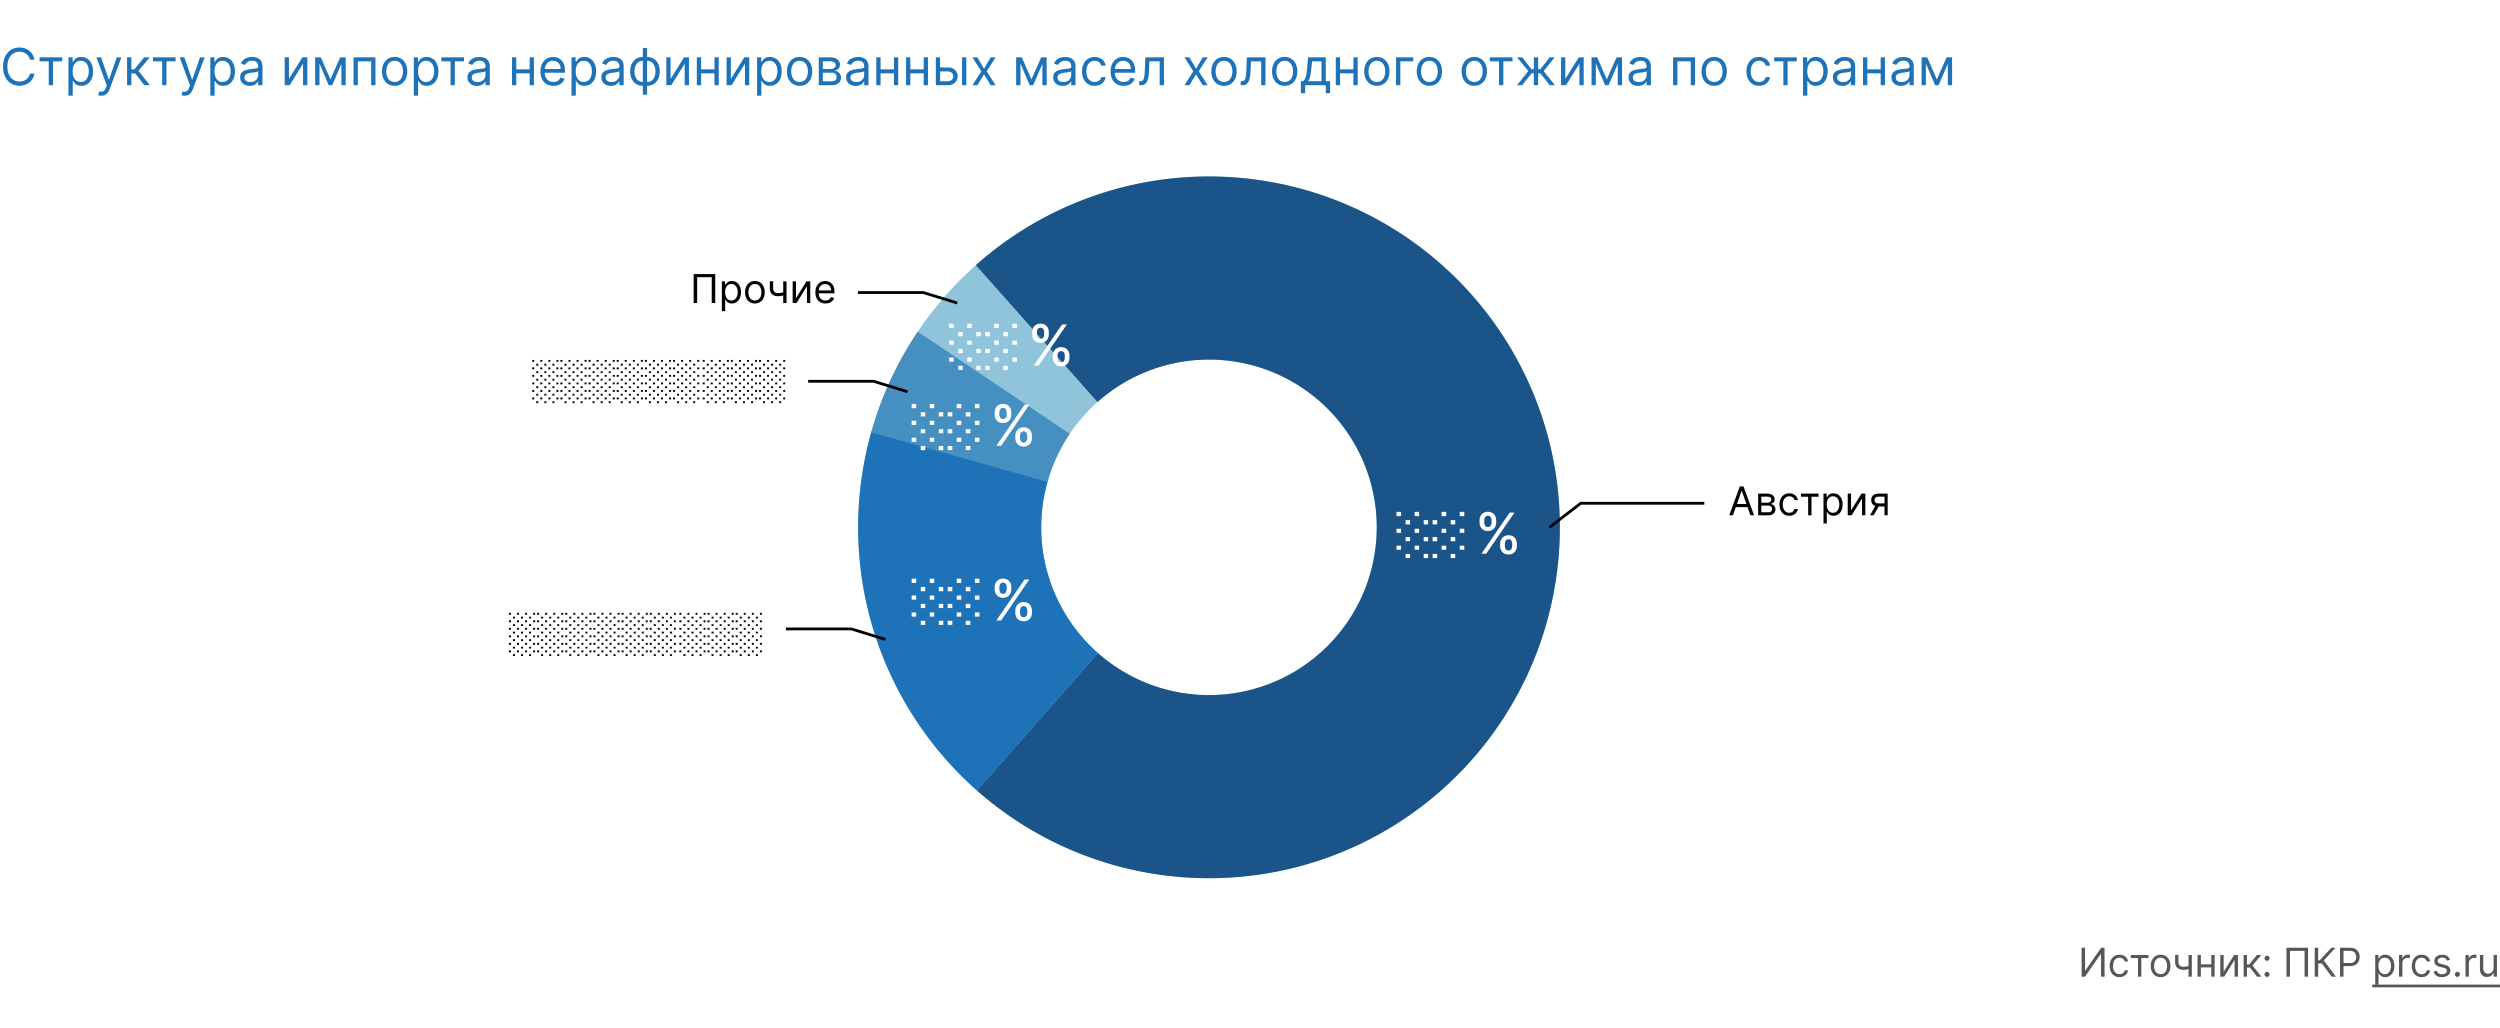
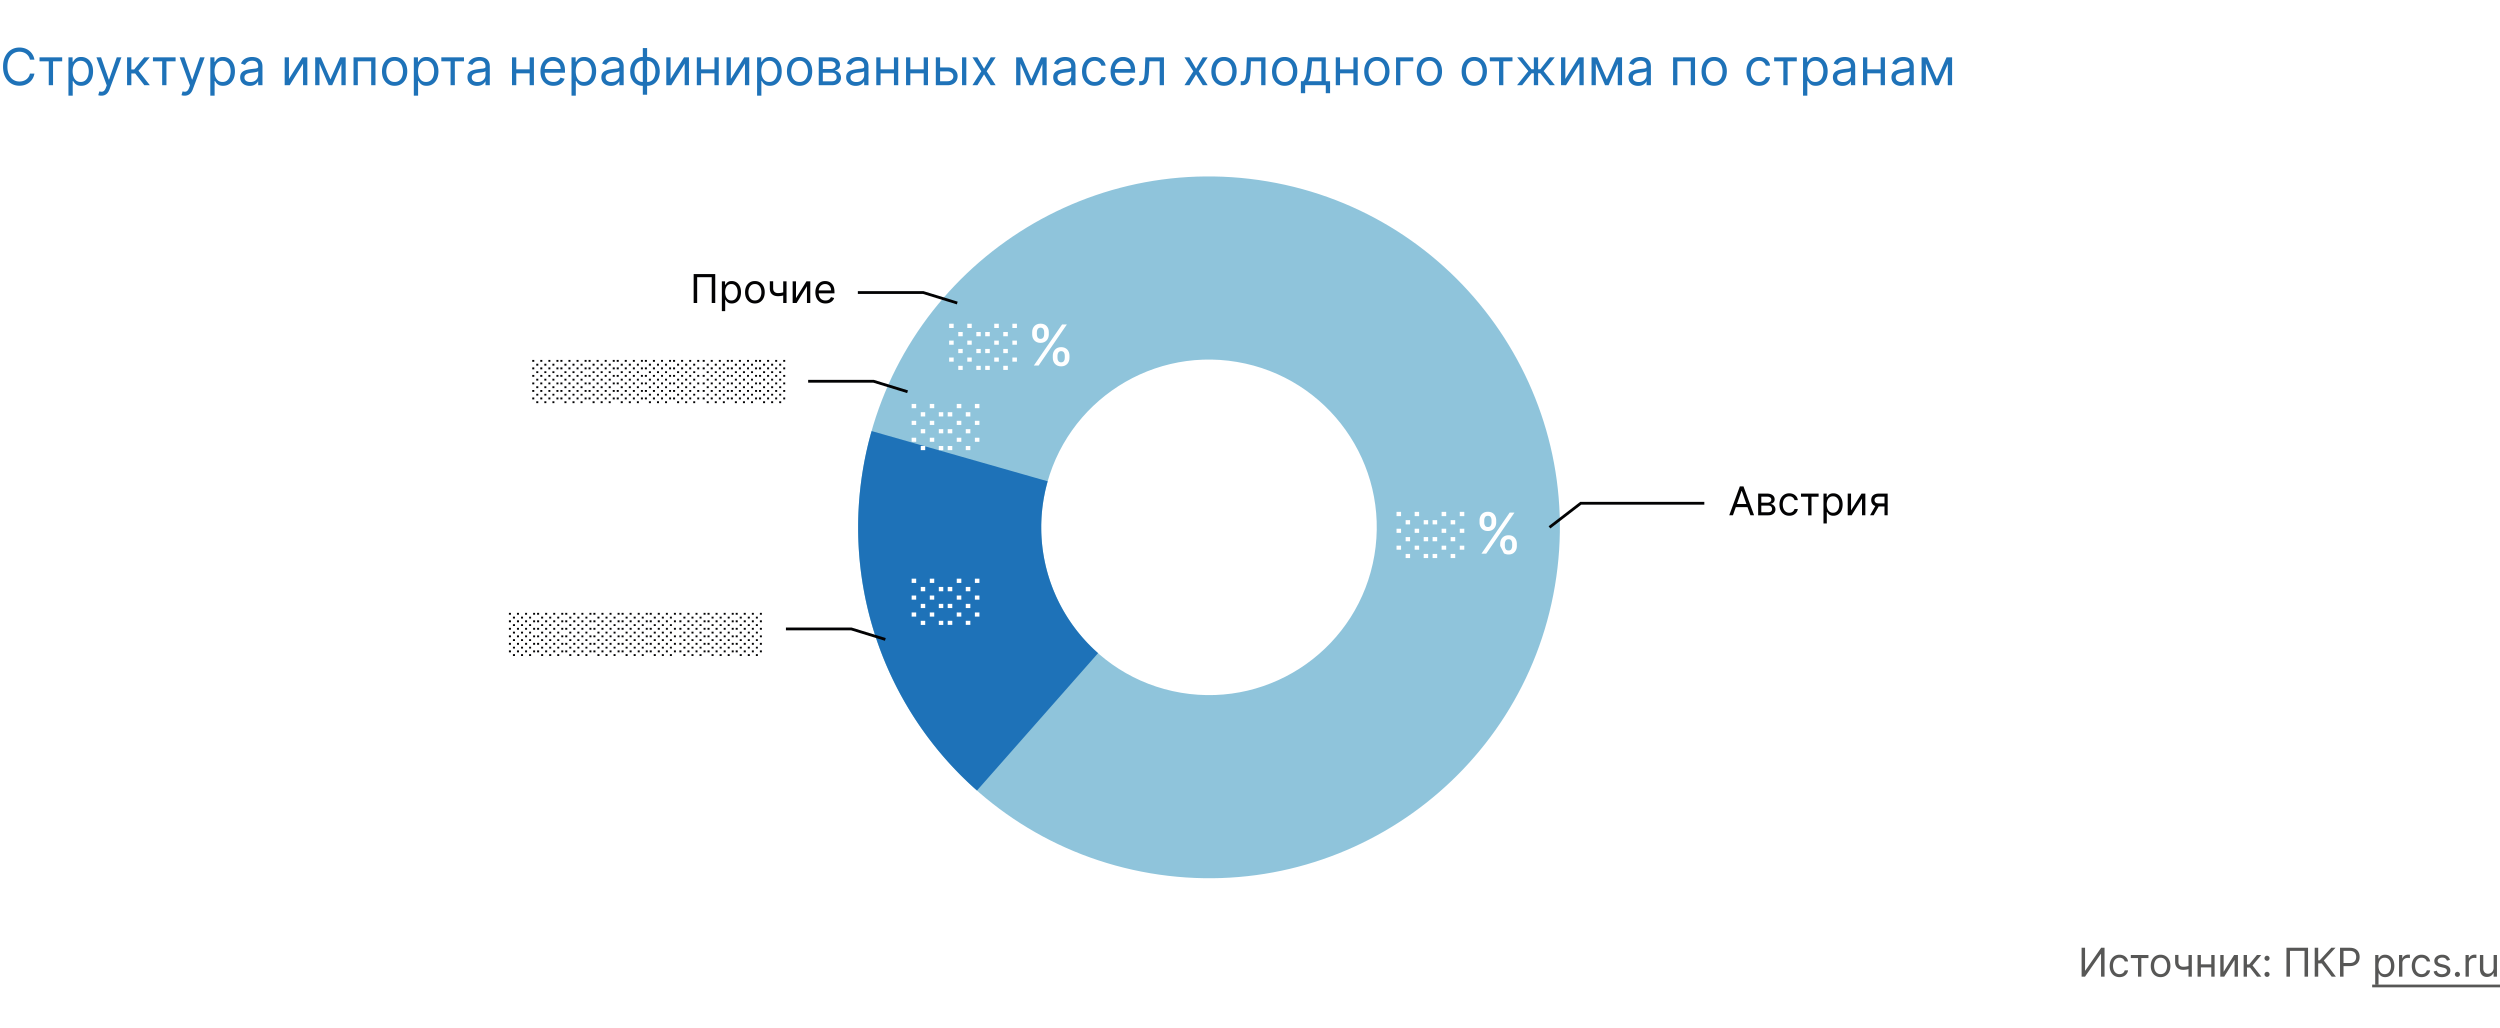
<svg xmlns="http://www.w3.org/2000/svg" width="880" height="362" fill="none">
  <path fill="#fff" d="M0 0h880v362H0z" />
  <path fill="#8FC4DB" d="M404.993 307.397c-67.254-11.362-112.564-75.093-101.202-142.347 11.362-67.254 75.093-112.564 142.347-101.202 67.254 11.362 112.564 75.093 101.202 142.348-11.362 67.254-75.093 112.563-142.347 101.201Zm30.409-179.999c-32.157-5.433-62.629 16.231-68.062 48.388-5.432 32.157 16.232 62.629 48.389 68.062 32.157 5.433 62.629-16.232 68.062-48.388 5.432-32.157-16.232-62.63-48.389-68.062Z" />
-   <path fill="#1A5489" d="M343.5 93.333a123.5 123.5 0 1 1 .379 184.916l42.629-48.338a59.049 59.049 0 0 0 98.107-44.409 59.052 59.052 0 0 0-34.919-53.774 59.05 59.05 0 0 0-63.369 9.767L343.5 93.333Z" />
  <path fill="#1E72B8" d="M343.896 278.263a123.495 123.495 0 0 1-37.088-126.535l61.975 17.688a59.051 59.051 0 0 0 17.733 60.502l-42.62 48.345Z" />
-   <path fill="#468FC1" d="M306.677 152.189a123.49 123.49 0 0 1 16.367-35.425l53.502 35.935a59.052 59.052 0 0 0-7.826 16.938l-62.043-17.448Z" />
  <path fill="#020203" fill-rule="evenodd" d="M556.594 177.647h43.327v-1h-43.667l-11.14 8.58.61.792 10.87-8.372ZM299.595 221.887h-22.944v-1h23.094l12.046 3.711-.295.956-11.901-3.667ZM324.907 103.475h-22.943v-1h23.094l12.045 3.711-.294.956-11.902-3.667ZM307.411 134.703h-22.943v-1h23.094l12.045 3.711-.294.956-11.902-3.667Z" clip-rule="evenodd" />
  <path fill="#1E72B8" d="m681.768 27.954 3.426-7.772h1.431L682.381 30h-1.227l-4.168-9.818h1.407l3.375 7.773Zm-3.861-7.772V30h-1.509v-9.818h1.509ZM685.628 30v-9.818h1.509V30h-1.509ZM669.145 30.23a3.99 3.99 0 0 1-1.694-.352 2.905 2.905 0 0 1-1.208-1.029c-.298-.451-.448-.997-.448-1.636 0-.563.111-1.018.333-1.368.221-.354.518-.63.888-.83.371-.201.78-.35 1.228-.448.451-.102.905-.183 1.361-.243.597-.077 1.08-.134 1.451-.173.375-.042.648-.113.818-.21.175-.099.262-.27.262-.512v-.051c0-.63-.172-1.12-.517-1.47-.341-.35-.859-.524-1.554-.524-.72 0-1.285.157-1.694.473-.409.315-.696.652-.863 1.01l-1.431-.512c.255-.596.596-1.061 1.022-1.393.431-.337.9-.571 1.407-.703a5.833 5.833 0 0 1 1.508-.205c.316 0 .678.038 1.087.115.413.072.812.224 1.195.454.388.23.71.577.965 1.042.256.464.384 1.086.384 1.866V30h-1.509v-1.33h-.076a2.668 2.668 0 0 1-.512.684c-.238.243-.556.45-.952.62-.396.17-.88.256-1.451.256Zm.23-1.355c.597 0 1.099-.117 1.508-.352a2.392 2.392 0 0 0 1.253-2.077v-1.38c-.064.076-.204.146-.422.21-.213.06-.46.113-.741.16a34 34 0 0 1-1.445.192 5.77 5.77 0 0 0-1.099.25c-.337.11-.609.278-.818.504-.205.222-.307.524-.307.908 0 .524.194.92.582 1.189.392.264.888.396 1.489.396ZM662.35 24.4v1.407h-5.42V24.4h5.42Zm-5.062-4.218V30h-1.509v-9.818h1.509Zm6.213 0V30h-1.509v-9.818h1.509ZM648.526 30.23a3.99 3.99 0 0 1-1.694-.352 2.905 2.905 0 0 1-1.208-1.029c-.299-.451-.448-.997-.448-1.636 0-.563.111-1.018.333-1.368a2.34 2.34 0 0 1 .888-.83c.371-.201.78-.35 1.227-.448.452-.102.906-.183 1.362-.243.596-.077 1.08-.134 1.451-.173.375-.042.648-.113.818-.21.175-.099.262-.27.262-.512v-.051c0-.63-.172-1.12-.518-1.47-.341-.35-.858-.524-1.553-.524-.72 0-1.285.157-1.694.473-.409.315-.696.652-.863 1.01l-1.431-.512c.255-.596.596-1.061 1.022-1.393a3.838 3.838 0 0 1 1.406-.703 5.846 5.846 0 0 1 1.509-.205c.315 0 .678.038 1.087.115.413.072.811.224 1.195.454.388.23.709.577.965 1.042.256.464.384 1.086.384 1.866V30h-1.509v-1.33h-.077a2.638 2.638 0 0 1-.511.684c-.239.243-.556.45-.952.62-.397.17-.88.256-1.451.256Zm.23-1.355c.596 0 1.099-.117 1.508-.352a2.392 2.392 0 0 0 1.253-2.077v-1.38c-.064.076-.204.146-.422.21-.213.06-.46.113-.741.16a34 34 0 0 1-1.445.192 5.77 5.77 0 0 0-1.099.25c-.337.11-.61.278-.818.504-.205.222-.307.524-.307.908 0 .524.194.92.581 1.189.393.264.889.396 1.49.396ZM634.668 33.682v-13.5h1.457v1.56h.179c.111-.171.264-.388.46-.652.201-.269.486-.508.857-.716.375-.213.882-.32 1.521-.32.827 0 1.556.207 2.186.62.631.413 1.123 1 1.477 1.758.354.758.53 1.653.53 2.684 0 1.04-.176 1.942-.53 2.704-.354.759-.844 1.347-1.47 1.764-.627.414-1.349.62-2.167.62-.631 0-1.136-.104-1.515-.313-.379-.213-.671-.453-.876-.722a9.952 9.952 0 0 1-.473-.678h-.128v5.19h-1.508Zm1.483-8.591c0 .741.108 1.395.326 1.962.217.563.534 1.004.952 1.323.418.316.929.473 1.534.473.631 0 1.157-.166 1.579-.498.426-.337.746-.788.959-1.355a5.325 5.325 0 0 0 .326-1.905c0-.69-.107-1.313-.32-1.867-.209-.558-.526-.999-.952-1.323-.422-.328-.953-.492-1.592-.492-.613 0-1.129.156-1.547.467-.417.306-.733.737-.946 1.29-.213.55-.319 1.192-.319 1.925ZM624.49 21.588v-1.406h7.977v1.406h-3.221V30h-1.509v-8.412h-3.247ZM619.197 30.204c-.92 0-1.713-.217-2.377-.652-.665-.434-1.177-1.033-1.535-1.796-.357-.762-.536-1.634-.536-2.614 0-.997.183-1.877.549-2.64.371-.767.887-1.366 1.547-1.796.665-.435 1.44-.652 2.327-.652.69 0 1.312.128 1.866.384a3.578 3.578 0 0 1 1.362 1.073c.353.46.573.998.658 1.611h-1.508c-.115-.447-.371-.844-.767-1.189-.392-.35-.921-.524-1.586-.524-.588 0-1.103.154-1.546.46-.439.303-.782.731-1.03 1.285-.242.55-.364 1.195-.364 1.937 0 .758.119 1.419.358 1.981.243.563.584 1 1.023 1.31.443.312.963.467 1.559.467.392 0 .748-.068 1.068-.204.319-.136.59-.332.812-.588.221-.256.379-.563.473-.92h1.508a3.488 3.488 0 0 1-.633 1.565 3.53 3.53 0 0 1-1.323 1.1c-.545.268-1.18.402-1.905.402ZM603.395 30.204c-.887 0-1.664-.21-2.333-.632-.665-.422-1.185-1.012-1.56-1.77-.371-.76-.556-1.646-.556-2.66 0-1.023.185-1.915.556-2.678.375-.763.895-1.355 1.56-1.777.669-.422 1.446-.633 2.333-.633.886 0 1.662.21 2.326.633.669.422 1.189 1.014 1.56 1.777.375.763.563 1.655.563 2.678 0 1.014-.188 1.9-.563 2.66-.371.758-.891 1.348-1.56 1.77-.664.422-1.44.633-2.326.633Zm0-1.355c.673 0 1.227-.172 1.662-.517.434-.346.756-.8.965-1.362a5.208 5.208 0 0 0 .313-1.828c0-.656-.104-1.268-.313-1.834a3.098 3.098 0 0 0-.965-1.375c-.435-.35-.989-.524-1.662-.524-.674 0-1.228.175-1.662.524-.435.35-.757.808-.965 1.375a5.262 5.262 0 0 0-.314 1.834c0 .656.105 1.266.314 1.828.208.563.53 1.017.965 1.362.434.345.988.517 1.662.517ZM588.929 30v-9.818h7.722V30h-1.508v-8.412h-4.705V30h-1.509ZM576.614 30.23a3.987 3.987 0 0 1-1.694-.352 2.905 2.905 0 0 1-1.208-1.029c-.299-.451-.448-.997-.448-1.636 0-.563.111-1.018.333-1.368a2.34 2.34 0 0 1 .888-.83c.371-.201.78-.35 1.227-.448.452-.102.906-.183 1.362-.243.596-.077 1.08-.134 1.451-.173.375-.042.648-.113.818-.21.175-.099.262-.27.262-.512v-.051c0-.63-.173-1.12-.518-1.47-.341-.35-.858-.524-1.553-.524-.72 0-1.285.157-1.694.473-.409.315-.697.652-.863 1.01l-1.432-.512c.256-.596.597-1.061 1.023-1.393a3.838 3.838 0 0 1 1.406-.703 5.846 5.846 0 0 1 1.509-.205c.315 0 .677.038 1.087.115.413.072.811.224 1.195.454.388.23.709.577.965 1.042.256.464.384 1.086.384 1.866V30h-1.509v-1.33h-.077a2.638 2.638 0 0 1-.511.684c-.239.243-.556.45-.952.62-.397.17-.88.256-1.451.256Zm.23-1.355c.596 0 1.099-.117 1.508-.352.414-.234.725-.537.933-.907.214-.371.32-.76.32-1.17v-1.38c-.064.076-.205.146-.422.21-.213.06-.46.113-.741.16a34 34 0 0 1-1.445.192 5.77 5.77 0 0 0-1.099.25c-.337.11-.61.278-.819.504-.204.222-.306.524-.306.908 0 .524.194.92.581 1.189.392.264.889.396 1.49.396ZM565.594 27.954l3.426-7.772h1.432L566.207 30h-1.227l-4.168-9.818h1.407l3.375 7.773Zm-3.861-7.772V30h-1.509v-9.818h1.509ZM569.454 30v-9.818h1.509V30h-1.509ZM550.993 27.776l4.73-7.594h1.738V30h-1.508v-7.594L551.248 30h-1.764v-9.818h1.509v7.594ZM533.982 30l3.989-4.986-3.938-4.832h1.79l3.273 4.193h.818v-4.193h1.508v4.193h.793l3.273-4.193h1.789l-3.912 4.832L547.329 30h-1.816l-3.324-4.219h-.767V30h-1.508V25.78h-.767L535.797 30h-1.815ZM524.418 21.588v-1.406h7.977v1.406h-3.222V30h-1.508v-8.412h-3.247ZM518.949 30.204c-.886 0-1.664-.21-2.333-.632-.665-.422-1.184-1.012-1.559-1.77-.371-.76-.557-1.646-.557-2.66 0-1.023.186-1.915.557-2.678.375-.763.894-1.355 1.559-1.777.669-.422 1.447-.633 2.333-.633.887 0 1.662.21 2.327.633.669.422 1.189 1.014 1.56 1.777.375.763.562 1.655.562 2.678 0 1.014-.187 1.9-.562 2.66-.371.758-.891 1.348-1.56 1.77-.665.422-1.44.633-2.327.633Zm0-1.355c.674 0 1.228-.172 1.662-.517.435-.346.757-.8.965-1.362a5.208 5.208 0 0 0 .314-1.828c0-.656-.105-1.268-.314-1.834a3.082 3.082 0 0 0-.965-1.375c-.434-.35-.988-.524-1.662-.524-.673 0-1.227.175-1.662.524-.434.35-.756.808-.965 1.375a5.261 5.261 0 0 0-.313 1.834c0 .656.104 1.266.313 1.828.209.563.531 1.017.965 1.362.435.345.989.517 1.662.517ZM503.147 30.204c-.887 0-1.664-.21-2.333-.632-.665-.422-1.185-1.012-1.56-1.77-.371-.76-.556-1.646-.556-2.66 0-1.023.185-1.915.556-2.678.375-.763.895-1.355 1.56-1.777.669-.422 1.446-.633 2.333-.633.886 0 1.662.21 2.326.633.669.422 1.189 1.014 1.56 1.777.375.763.562 1.655.562 2.678 0 1.014-.187 1.9-.562 2.66-.371.758-.891 1.348-1.56 1.77-.664.422-1.44.633-2.326.633Zm0-1.355c.673 0 1.227-.172 1.662-.517.434-.346.756-.8.965-1.362a5.208 5.208 0 0 0 .313-1.828c0-.656-.104-1.268-.313-1.834a3.098 3.098 0 0 0-.965-1.375c-.435-.35-.989-.524-1.662-.524-.674 0-1.228.175-1.662.524-.435.35-.757.808-.965 1.375a5.262 5.262 0 0 0-.314 1.834c0 .656.105 1.266.314 1.828.208.563.53 1.017.965 1.362.434.345.988.517 1.662.517ZM497.466 20.182v1.406h-4.551V30h-1.509v-9.818h6.06ZM484.654 30.204c-.886 0-1.664-.21-2.333-.632-.664-.422-1.184-1.012-1.559-1.77-.371-.76-.556-1.646-.556-2.66 0-1.023.185-1.915.556-2.678.375-.763.895-1.355 1.559-1.777.669-.422 1.447-.633 2.333-.633.887 0 1.662.21 2.327.633.669.422 1.189 1.014 1.56 1.777.375.763.562 1.655.562 2.678 0 1.014-.187 1.9-.562 2.66-.371.758-.891 1.348-1.56 1.77-.665.422-1.44.633-2.327.633Zm0-1.355c.674 0 1.228-.172 1.662-.517.435-.346.757-.8.966-1.362a5.23 5.23 0 0 0 .313-1.828c0-.656-.105-1.268-.313-1.834a3.092 3.092 0 0 0-.966-1.375c-.434-.35-.988-.524-1.662-.524-.673 0-1.227.175-1.661.524-.435.35-.757.808-.966 1.375a5.285 5.285 0 0 0-.313 1.834c0 .656.105 1.266.313 1.828.209.563.531 1.017.966 1.362.434.345.988.517 1.661.517ZM476.76 24.4v1.407h-5.42V24.4h5.42Zm-5.062-4.218V30h-1.509v-9.818h1.509Zm6.213 0V30h-1.509v-9.818h1.509ZM457.909 32.812v-4.218h.818c.2-.21.373-.435.518-.678.144-.243.27-.53.377-.863.11-.336.204-.745.281-1.227.077-.486.145-1.072.204-1.758l.333-3.886h6.238v8.412h1.509v4.218h-1.509V30h-7.261v2.812h-1.508Zm2.531-4.218h4.73v-7.006h-3.324l-.256 2.48a27.51 27.51 0 0 1-.396 2.691c-.158.767-.409 1.379-.754 1.835ZM452.205 30.204c-.886 0-1.664-.21-2.333-.632-.665-.422-1.185-1.012-1.56-1.77-.37-.76-.556-1.646-.556-2.66 0-1.023.186-1.915.556-2.678.375-.763.895-1.355 1.56-1.777.669-.422 1.447-.633 2.333-.633.887 0 1.662.21 2.327.633.669.422 1.189 1.014 1.56 1.777.375.763.562 1.655.562 2.678 0 1.014-.187 1.9-.562 2.66-.371.758-.891 1.348-1.56 1.77-.665.422-1.44.633-2.327.633Zm0-1.355c.674 0 1.227-.172 1.662-.517.435-.346.757-.8.965-1.362a5.208 5.208 0 0 0 .314-1.828c0-.656-.105-1.268-.314-1.834a3.082 3.082 0 0 0-.965-1.375c-.435-.35-.988-.524-1.662-.524-.673 0-1.227.175-1.662.524-.434.35-.756.808-.965 1.375a5.261 5.261 0 0 0-.313 1.834c0 .656.104 1.266.313 1.828.209.563.531 1.017.965 1.362.435.345.989.517 1.662.517ZM436.73 30v-1.406h.358c.294 0 .539-.058.735-.173.196-.12.354-.326.473-.62.124-.298.218-.712.281-1.24.069-.533.118-1.21.147-2.033l.179-4.346h6.546V30h-1.509v-8.412h-3.605l-.153 3.503a15.826 15.826 0 0 1-.218 2.128c-.106.61-.27 1.121-.492 1.534a2.252 2.252 0 0 1-.869.934c-.362.208-.816.313-1.362.313h-.511ZM430.848 30.204c-.887 0-1.664-.21-2.333-.632-.665-.422-1.185-1.012-1.56-1.77-.371-.76-.556-1.646-.556-2.66 0-1.023.185-1.915.556-2.678.375-.763.895-1.355 1.56-1.777.669-.422 1.446-.633 2.333-.633.886 0 1.662.21 2.326.633.67.422 1.189 1.014 1.56 1.777.375.763.563 1.655.563 2.678 0 1.014-.188 1.9-.563 2.66-.371.758-.89 1.348-1.56 1.77-.664.422-1.44.633-2.326.633Zm0-1.355c.673 0 1.227-.172 1.662-.517.434-.346.756-.8.965-1.362a5.208 5.208 0 0 0 .313-1.828c0-.656-.104-1.268-.313-1.834a3.098 3.098 0 0 0-.965-1.375c-.435-.35-.989-.524-1.662-.524-.673 0-1.227.175-1.662.524-.435.35-.757.808-.965 1.375a5.262 5.262 0 0 0-.314 1.834c0 .656.105 1.266.314 1.828.208.563.53 1.017.965 1.362.435.345.989.517 1.662.517ZM418.668 20.182l2.352 4.014 2.352-4.014h1.739l-3.17 4.909 3.17 4.909h-1.739l-2.352-3.81-2.352 3.81h-1.739l3.119-4.91-3.119-4.908h1.739ZM400.994 30v-1.406h.358c.294 0 .539-.058.735-.173.196-.12.354-.326.473-.62.123-.298.217-.712.281-1.24.068-.533.117-1.21.147-2.033l.179-4.346h6.546V30h-1.509v-8.412h-3.605l-.154 3.503a15.838 15.838 0 0 1-.217 2.128c-.106.61-.27 1.121-.492 1.534a2.252 2.252 0 0 1-.869.934c-.363.208-.816.313-1.362.313h-.511ZM395.503 30.204c-.946 0-1.762-.208-2.448-.626a4.205 4.205 0 0 1-1.579-1.764c-.366-.759-.55-1.64-.55-2.646s.184-1.892.55-2.66c.371-.77.886-1.372 1.547-1.802.665-.435 1.44-.652 2.327-.652a4.66 4.66 0 0 1 1.515.256c.498.17.952.447 1.361.83.409.38.735.883.978 1.51.243.626.364 1.397.364 2.313v.64H392v-1.305h6.034c0-.554-.111-1.048-.332-1.483a2.508 2.508 0 0 0-.933-1.029c-.401-.251-.874-.377-1.419-.377-.601 0-1.121.15-1.56.448a2.947 2.947 0 0 0-1.004 1.15c-.234.473-.351.98-.351 1.521v.87c0 .741.128 1.37.383 1.885.26.512.62.902 1.081 1.17.46.264.995.396 1.604.396.396 0 .754-.055 1.074-.166.324-.115.603-.285.837-.511a2.32 2.32 0 0 0 .544-.857l1.457.41a3.22 3.22 0 0 1-.774 1.303c-.362.371-.809.66-1.342.87-.533.204-1.131.306-1.796.306ZM385.32 30.204c-.92 0-1.713-.217-2.377-.652a4.24 4.24 0 0 1-1.534-1.796c-.358-.762-.537-1.634-.537-2.614 0-.997.183-1.877.549-2.64.371-.767.887-1.366 1.547-1.796.665-.435 1.441-.652 2.327-.652.69 0 1.312.128 1.866.384a3.578 3.578 0 0 1 1.362 1.073c.354.46.573.998.658 1.611h-1.508c-.115-.447-.371-.844-.767-1.189-.392-.35-.921-.524-1.586-.524-.588 0-1.103.154-1.546.46-.439.303-.782.731-1.03 1.285-.242.55-.364 1.195-.364 1.937 0 .758.119 1.419.358 1.981.243.563.584 1 1.023 1.31.443.312.963.467 1.559.467.393 0 .748-.068 1.068-.204.32-.136.59-.332.812-.588.221-.256.379-.563.473-.92h1.508a3.488 3.488 0 0 1-.633 1.565 3.53 3.53 0 0 1-1.323 1.1c-.545.268-1.18.402-1.905.402ZM374.078 30.23a3.985 3.985 0 0 1-1.693-.352 2.908 2.908 0 0 1-1.209-1.029c-.298-.451-.447-.997-.447-1.636 0-.563.111-1.018.332-1.368a2.35 2.35 0 0 1 .889-.83c.371-.201.78-.35 1.227-.448.452-.102.906-.183 1.362-.243.596-.077 1.08-.134 1.451-.173.375-.042.647-.113.818-.21.175-.099.262-.27.262-.512v-.051c0-.63-.173-1.12-.518-1.47-.341-.35-.858-.524-1.553-.524-.72 0-1.285.157-1.694.473-.409.315-.697.652-.863 1.01l-1.432-.512c.256-.596.597-1.061 1.023-1.393a3.83 3.83 0 0 1 1.406-.703 5.84 5.84 0 0 1 1.509-.205c.315 0 .677.038 1.086.115.414.072.812.224 1.196.454.388.23.709.577.965 1.042.256.464.383 1.086.383 1.866V30h-1.508v-1.33h-.077a2.638 2.638 0 0 1-.511.684c-.239.243-.556.45-.953.62-.396.17-.88.256-1.451.256Zm.231-1.355c.596 0 1.099-.117 1.508-.352a2.39 2.39 0 0 0 .933-.907c.213-.371.32-.76.32-1.17v-1.38c-.064.076-.205.146-.422.21-.213.06-.46.113-.741.16a34 34 0 0 1-1.445.192 5.752 5.752 0 0 0-1.099.25c-.337.11-.61.278-.819.504-.204.222-.306.524-.306.908 0 .524.193.92.581 1.189.392.264.889.396 1.49.396ZM363.059 27.954l3.426-7.772h1.431L363.672 30h-1.227l-4.168-9.818h1.407l3.375 7.773Zm-3.861-7.772V30h-1.509v-9.818h1.509ZM366.919 30v-9.818h1.509V30h-1.509ZM344.031 20.182l2.352 4.014 2.353-4.014h1.738l-3.17 4.909 3.17 4.909h-1.738l-2.353-3.81-2.352 3.81h-1.739l3.12-4.91-3.12-4.908h1.739ZM330.71 23.736h2.812c1.151 0 2.031.292 2.64.875.61.584.914 1.324.914 2.218 0 .589-.136 1.123-.409 1.605-.272.477-.673.859-1.201 1.144-.529.281-1.176.422-1.944.422h-4.116v-9.818h1.509v8.412h2.607c.597 0 1.087-.158 1.471-.473.383-.316.575-.72.575-1.215 0-.52-.192-.944-.575-1.272-.384-.328-.874-.492-1.471-.492h-2.812v-1.406ZM338.636 30v-9.818h1.509V30h-1.509ZM325.5 24.4v1.407h-5.42V24.4h5.42Zm-5.062-4.218V30h-1.509v-9.818h1.509Zm6.213 0V30h-1.508v-9.818h1.508ZM315.024 24.4v1.407h-5.421V24.4h5.421Zm-5.063-4.218V30h-1.508v-9.818h1.508Zm6.213 0V30h-1.508v-9.818h1.508ZM301.2 30.23a3.987 3.987 0 0 1-1.694-.352 2.905 2.905 0 0 1-1.208-1.029c-.299-.451-.448-.997-.448-1.636 0-.563.111-1.018.332-1.368a2.35 2.35 0 0 1 .889-.83c.371-.201.78-.35 1.227-.448.452-.102.906-.183 1.362-.243.596-.077 1.08-.134 1.451-.173.375-.042.648-.113.818-.21.175-.099.262-.27.262-.512v-.051c0-.63-.173-1.12-.518-1.47-.341-.35-.858-.524-1.553-.524-.72 0-1.285.157-1.694.473-.409.315-.697.652-.863 1.01l-1.432-.512c.256-.596.597-1.061 1.023-1.393a3.83 3.83 0 0 1 1.406-.703 5.846 5.846 0 0 1 1.509-.205c.315 0 .677.038 1.087.115.413.072.811.224 1.195.454.388.23.709.577.965 1.042.256.464.384 1.086.384 1.866V30h-1.509v-1.33h-.077a2.638 2.638 0 0 1-.511.684c-.239.243-.556.45-.952.62-.397.17-.88.256-1.451.256Zm.23-1.355c.596 0 1.099-.117 1.508-.352.414-.234.725-.537.933-.907.213-.371.32-.76.32-1.17v-1.38c-.064.076-.205.146-.422.21-.213.06-.46.113-.741.16a34 34 0 0 1-1.445.192 5.77 5.77 0 0 0-1.099.25c-.337.11-.61.278-.819.504-.204.222-.306.524-.306.908 0 .524.194.92.581 1.189.392.264.889.396 1.49.396ZM288.203 30v-9.818h4.014c1.057 0 1.896.238 2.519.716.622.477.933 1.108.933 1.892 0 .596-.177 1.059-.531 1.387-.353.324-.807.543-1.361.658a2.79 2.79 0 0 1 1.054.384c.346.204.631.485.857.843.226.354.339.789.339 1.304 0 .503-.128.953-.384 1.35-.255.395-.622.709-1.099.939-.477.23-1.049.345-1.713.345h-4.628Zm1.432-1.38h3.196c.52 0 .927-.124 1.221-.372.294-.247.441-.583.441-1.01 0-.506-.147-.905-.441-1.195-.294-.294-.701-.44-1.221-.44h-3.196v3.016Zm0-4.322h2.582c.405 0 .752-.055 1.042-.166.29-.115.511-.277.665-.486.157-.213.236-.464.236-.754 0-.413-.172-.737-.517-.972-.346-.238-.821-.358-1.426-.358h-2.582v2.736ZM281.451 30.204c-.886 0-1.664-.21-2.333-.632-.665-.422-1.184-1.012-1.559-1.77-.371-.76-.557-1.646-.557-2.66 0-1.023.186-1.915.557-2.678.375-.763.894-1.355 1.559-1.777.669-.422 1.447-.633 2.333-.633.887 0 1.662.21 2.327.633.669.422 1.189 1.014 1.56 1.777.375.763.562 1.655.562 2.678 0 1.014-.187 1.9-.562 2.66-.371.758-.891 1.348-1.56 1.77-.665.422-1.44.633-2.327.633Zm0-1.355c.674 0 1.228-.172 1.662-.517.435-.346.757-.8.965-1.362a5.208 5.208 0 0 0 .314-1.828c0-.656-.105-1.268-.314-1.834a3.082 3.082 0 0 0-.965-1.375c-.434-.35-.988-.524-1.662-.524-.673 0-1.227.175-1.662.524-.434.35-.756.808-.965 1.375a5.261 5.261 0 0 0-.313 1.834c0 .656.104 1.266.313 1.828.209.563.531 1.017.965 1.362.435.345.989.517 1.662.517ZM266.494 33.682v-13.5h1.457v1.56h.179c.111-.171.264-.388.46-.652.201-.269.486-.508.857-.716.375-.213.882-.32 1.521-.32.827 0 1.556.207 2.186.62.631.413 1.123 1 1.477 1.758.354.758.531 1.653.531 2.684 0 1.04-.177 1.942-.531 2.704-.354.759-.844 1.347-1.47 1.764-.627.414-1.349.62-2.167.62-.631 0-1.136-.104-1.515-.313-.379-.213-.671-.453-.876-.722a9.952 9.952 0 0 1-.473-.678h-.128v5.19h-1.508Zm1.483-8.591c0 .741.109 1.395.326 1.962.217.563.535 1.004.952 1.323.418.316.929.473 1.534.473.631 0 1.157-.166 1.579-.498.426-.337.746-.788.959-1.355a5.325 5.325 0 0 0 .326-1.905c0-.69-.107-1.313-.32-1.867-.208-.558-.526-.999-.952-1.323-.422-.328-.952-.492-1.592-.492-.613 0-1.129.156-1.547.467-.417.306-.732.737-.946 1.29-.213.55-.319 1.192-.319 1.925ZM257.262 27.776l4.73-7.594h1.739V30h-1.509v-7.594L257.518 30h-1.764v-9.818h1.508v7.594ZM251.848 24.4v1.407h-5.42V24.4h5.42Zm-5.062-4.218V30h-1.509v-9.818h1.509Zm6.213 0V30h-1.509v-9.818h1.509ZM236.045 27.776l4.731-7.594h1.738V30h-1.508v-7.594L236.301 30h-1.764v-9.818h1.508v7.594ZM226.274 33.35V16.91h1.508v16.44h-1.508Zm0-3.146c-.665 0-1.27-.119-1.816-.357a4.063 4.063 0 0 1-1.406-1.03 4.726 4.726 0 0 1-.908-1.604c-.213-.622-.319-1.313-.319-2.071 0-.767.106-1.462.319-2.084a4.717 4.717 0 0 1 .908-1.61c.392-.448.861-.791 1.406-1.03a4.418 4.418 0 0 1 1.816-.364h.46v10.15h-.46Zm0-1.355h.255v-7.44h-.255c-.503 0-.94.102-1.311.307-.371.2-.677.475-.92.824a3.772 3.772 0 0 0-.537 1.19 5.654 5.654 0 0 0-.173 1.412c0 .656.105 1.266.313 1.828.209.563.531 1.017.966 1.362.434.345.988.517 1.662.517Zm1.508 1.355h-.46v-10.15h.46c.665 0 1.27.121 1.815.364a3.953 3.953 0 0 1 1.407 1.03c.392.447.694.984.907 1.61.213.622.32 1.317.32 2.084 0 .759-.107 1.449-.32 2.071a4.724 4.724 0 0 1-.907 1.604 4.058 4.058 0 0 1-1.407 1.03 4.478 4.478 0 0 1-1.815.357Zm0-1.355c.507 0 .944-.098 1.31-.294a2.6 2.6 0 0 0 .915-.818c.242-.35.421-.746.536-1.189.12-.447.179-.916.179-1.406 0-.656-.104-1.268-.313-1.834a3.09 3.09 0 0 0-.965-1.375c-.435-.35-.989-.524-1.662-.524h-.256v7.44h.256ZM215.032 30.23a3.987 3.987 0 0 1-1.694-.352 2.905 2.905 0 0 1-1.208-1.029c-.299-.451-.448-.997-.448-1.636 0-.563.111-1.018.333-1.368a2.34 2.34 0 0 1 .888-.83c.371-.201.78-.35 1.227-.448.452-.102.906-.183 1.362-.243.596-.077 1.08-.134 1.451-.173.375-.042.648-.113.818-.21.175-.099.262-.27.262-.512v-.051c0-.63-.173-1.12-.518-1.47-.341-.35-.858-.524-1.553-.524-.72 0-1.285.157-1.694.473-.409.315-.697.652-.863 1.01l-1.432-.512c.256-.596.597-1.061 1.023-1.393a3.83 3.83 0 0 1 1.406-.703 5.846 5.846 0 0 1 1.509-.205c.315 0 .677.038 1.087.115.413.072.811.224 1.195.454.388.23.709.577.965 1.042.256.464.384 1.086.384 1.866V30h-1.509v-1.33h-.077a2.638 2.638 0 0 1-.511.684c-.239.243-.556.45-.952.62-.397.17-.88.256-1.451.256Zm.23-1.355c.596 0 1.099-.117 1.508-.352.414-.234.725-.537.933-.907.213-.371.32-.76.32-1.17v-1.38c-.064.076-.205.146-.422.21-.213.06-.46.113-.741.16a34 34 0 0 1-1.445.192 5.77 5.77 0 0 0-1.099.25c-.337.11-.61.278-.819.504-.204.222-.306.524-.306.908 0 .524.194.92.581 1.189.392.264.889.396 1.49.396ZM201.174 33.682v-13.5h1.457v1.56h.179c.111-.171.264-.388.46-.652.2-.269.486-.508.857-.716.375-.213.882-.32 1.521-.32.827 0 1.555.207 2.186.62.631.413 1.123 1 1.477 1.758.353.758.53 1.653.53 2.684 0 1.04-.177 1.942-.53 2.704-.354.759-.844 1.347-1.471 1.764-.626.414-1.348.62-2.166.62-.631 0-1.136-.104-1.515-.313-.38-.213-.671-.453-.876-.722a9.602 9.602 0 0 1-.473-.678h-.128v5.19h-1.508Zm1.483-8.591c0 .741.108 1.395.326 1.962.217.563.534 1.004.952 1.323.418.316.929.473 1.534.473.631 0 1.157-.166 1.579-.498.426-.337.746-.788.959-1.355a5.325 5.325 0 0 0 .326-1.905c0-.69-.107-1.313-.32-1.867-.209-.558-.526-.999-.952-1.323-.422-.328-.953-.492-1.592-.492-.614 0-1.129.156-1.547.467-.417.306-.733.737-.946 1.29-.213.55-.319 1.192-.319 1.925ZM194.814 30.204c-.947 0-1.763-.208-2.449-.626a4.203 4.203 0 0 1-1.578-1.764c-.367-.759-.55-1.64-.55-2.646s.183-1.892.55-2.66c.37-.77.886-1.372 1.546-1.802.665-.435 1.441-.652 2.327-.652a4.66 4.66 0 0 1 1.515.256c.499.17.952.447 1.362.83.409.38.735.883.978 1.51.242.626.364 1.397.364 2.313v.64h-7.568v-1.305h6.034c0-.554-.111-1.048-.333-1.483a2.5 2.5 0 0 0-.933-1.029c-.4-.251-.873-.377-1.419-.377-.601 0-1.121.15-1.56.448a2.944 2.944 0 0 0-1.003 1.15c-.234.473-.352.98-.352 1.521v.87c0 .741.128 1.37.384 1.885.26.512.62.902 1.08 1.17.46.264.995.396 1.605.396.396 0 .754-.055 1.073-.166.324-.115.603-.285.838-.511a2.33 2.33 0 0 0 .543-.857l1.457.41a3.228 3.228 0 0 1-.773 1.303c-.362.371-.81.66-1.342.87-.533.204-1.132.306-1.796.306ZM186.791 24.4v1.407h-5.42V24.4h5.42Zm-5.062-4.218V30h-1.509v-9.818h1.509Zm6.213 0V30h-1.508v-9.818h1.508ZM167.905 30.23a3.987 3.987 0 0 1-1.694-.352 2.905 2.905 0 0 1-1.208-1.029c-.299-.451-.448-.997-.448-1.636 0-.563.111-1.018.333-1.368a2.34 2.34 0 0 1 .888-.83c.371-.201.78-.35 1.227-.448.452-.102.906-.183 1.362-.243.596-.077 1.08-.134 1.451-.173.375-.042.648-.113.818-.21.175-.099.262-.27.262-.512v-.051c0-.63-.173-1.12-.518-1.47-.341-.35-.858-.524-1.553-.524-.72 0-1.285.157-1.694.473-.409.315-.697.652-.863 1.01l-1.432-.512c.256-.596.597-1.061 1.023-1.393a3.838 3.838 0 0 1 1.406-.703 5.846 5.846 0 0 1 1.509-.205c.315 0 .677.038 1.087.115.413.072.811.224 1.195.454.388.23.709.577.965 1.042.256.464.384 1.086.384 1.866V30h-1.509v-1.33h-.077a2.638 2.638 0 0 1-.511.684c-.239.243-.556.45-.952.62-.397.17-.88.256-1.451.256Zm.23-1.355c.596 0 1.099-.117 1.508-.352.414-.234.725-.537.933-.907.214-.371.32-.76.32-1.17v-1.38c-.064.076-.204.146-.422.21-.213.06-.46.113-.741.16a34 34 0 0 1-1.445.192 5.77 5.77 0 0 0-1.099.25c-.337.11-.61.278-.818.504-.205.222-.307.524-.307.908 0 .524.194.92.581 1.189.392.264.889.396 1.49.396ZM155.347 21.588v-1.406h7.978v1.406h-3.222V30h-1.508v-8.412h-3.248ZM145.662 33.682v-13.5h1.457v1.56h.179c.111-.171.264-.388.46-.652.201-.269.486-.508.857-.716.375-.213.882-.32 1.521-.32.827 0 1.556.207 2.186.62.631.413 1.123 1 1.477 1.758.354.758.53 1.653.53 2.684 0 1.04-.176 1.942-.53 2.704-.354.759-.844 1.347-1.47 1.764-.627.414-1.349.62-2.167.62-.631 0-1.136-.104-1.515-.313-.379-.213-.671-.453-.876-.722a9.952 9.952 0 0 1-.473-.678h-.128v5.19h-1.508Zm1.483-8.591c0 .741.108 1.395.326 1.962.217.563.535 1.004.952 1.323.418.316.929.473 1.534.473.631 0 1.157-.166 1.579-.498.426-.337.746-.788.959-1.355a5.325 5.325 0 0 0 .326-1.905c0-.69-.107-1.313-.32-1.867-.208-.558-.526-.999-.952-1.323-.422-.328-.952-.492-1.592-.492-.613 0-1.129.156-1.547.467-.417.306-.732.737-.946 1.29-.213.55-.319 1.192-.319 1.925ZM138.91 30.204c-.886 0-1.664-.21-2.333-.632-.665-.422-1.184-1.012-1.559-1.77-.371-.76-.557-1.646-.557-2.66 0-1.023.186-1.915.557-2.678.375-.763.894-1.355 1.559-1.777.669-.422 1.447-.633 2.333-.633.887 0 1.662.21 2.327.633.669.422 1.189 1.014 1.56 1.777.375.763.562 1.655.562 2.678 0 1.014-.187 1.9-.562 2.66-.371.758-.891 1.348-1.56 1.77-.665.422-1.44.633-2.327.633Zm0-1.355c.674 0 1.228-.172 1.662-.517.435-.346.757-.8.965-1.362a5.208 5.208 0 0 0 .314-1.828c0-.656-.105-1.268-.314-1.834a3.082 3.082 0 0 0-.965-1.375c-.434-.35-.988-.524-1.662-.524-.673 0-1.227.175-1.662.524-.434.35-.756.808-.965 1.375a5.261 5.261 0 0 0-.313 1.834c0 .656.104 1.266.313 1.828.209.563.531 1.017.965 1.362.435.345.989.517 1.662.517ZM124.445 30v-9.818h7.722V30h-1.509v-8.412h-4.704V30h-1.509ZM116.314 27.954l3.427-7.772h1.431L116.928 30h-1.227l-4.168-9.818h1.406l3.375 7.773Zm-3.86-7.772V30h-1.509v-9.818h1.509ZM120.175 30v-9.818h1.509V30h-1.509ZM101.713 27.776l4.73-7.594h1.739V30h-1.508v-7.594L101.969 30h-1.764v-9.818h1.508v7.594ZM87.889 30.23a3.99 3.99 0 0 1-1.694-.352 2.906 2.906 0 0 1-1.208-1.029c-.298-.451-.447-.997-.447-1.636 0-.563.11-1.018.332-1.368.222-.354.518-.63.888-.83.371-.201.78-.35 1.228-.448.451-.102.905-.183 1.361-.243.597-.077 1.08-.134 1.451-.173.375-.042.648-.113.818-.21.175-.099.263-.27.263-.512v-.051c0-.63-.173-1.12-.518-1.47-.341-.35-.859-.524-1.554-.524-.72 0-1.284.157-1.694.473-.408.315-.696.652-.862 1.01l-1.432-.512c.255-.596.596-1.061 1.023-1.393.43-.337.899-.571 1.406-.703a5.836 5.836 0 0 1 1.508-.205c.316 0 .678.038 1.087.115a3.48 3.48 0 0 1 1.195.454c.388.23.71.577.965 1.042.256.464.384 1.086.384 1.866V30h-1.508v-1.33h-.077a2.657 2.657 0 0 1-.512.684c-.238.243-.556.45-.952.62-.396.17-.88.256-1.451.256Zm.23-1.355c.597 0 1.1-.117 1.509-.352a2.393 2.393 0 0 0 1.252-2.077v-1.38c-.063.076-.204.146-.421.21-.213.06-.46.113-.742.16a33.842 33.842 0 0 1-1.445.192 5.772 5.772 0 0 0-1.099.25c-.337.11-.61.278-.818.504-.205.222-.307.524-.307.908 0 .524.194.92.582 1.189.392.264.888.396 1.49.396ZM74.031 33.682v-13.5h1.457v1.56h.18c.11-.171.264-.388.46-.652.2-.269.485-.508.856-.716.375-.213.882-.32 1.521-.32.827 0 1.556.207 2.187.62.63.413 1.122 1 1.476 1.758.354.758.53 1.653.53 2.684 0 1.04-.176 1.942-.53 2.704-.354.759-.844 1.347-1.47 1.764-.626.414-1.349.62-2.167.62-.63 0-1.136-.104-1.515-.313-.38-.213-.671-.453-.876-.722a9.67 9.67 0 0 1-.473-.678h-.127v5.19H74.03Zm1.483-8.591c0 .741.109 1.395.326 1.962.217.563.535 1.004.952 1.323.418.316.93.473 1.534.473.631 0 1.157-.166 1.58-.498.425-.337.745-.788.958-1.355a5.318 5.318 0 0 0 .326-1.905c0-.69-.106-1.313-.32-1.867-.208-.558-.526-.999-.952-1.323-.422-.328-.952-.492-1.592-.492-.613 0-1.129.156-1.546.467-.418.306-.733.737-.946 1.29-.213.55-.32 1.192-.32 1.925ZM64.983 33.682c-.255 0-.484-.022-.684-.064a1.805 1.805 0 0 1-.415-.115l.383-1.33c.367.094.69.128.972.102.281-.025.53-.15.748-.377.221-.221.424-.581.607-1.08l.281-.767-3.63-9.87h1.636l2.71 7.825h.102l2.71-7.824h1.637l-4.168 11.25c-.187.507-.42.927-.696 1.259a2.612 2.612 0 0 1-.966.748 2.977 2.977 0 0 1-1.227.243ZM53.834 21.588v-1.406h7.977v1.406h-3.222V30h-1.508v-8.412h-3.247ZM44.728 30v-9.818h1.509v4.27h.997l3.528-4.27h1.944l-3.964 4.73L52.758 30h-1.944l-3.221-4.142h-1.355V30h-1.509ZM35.68 33.682c-.255 0-.483-.022-.684-.064a1.805 1.805 0 0 1-.415-.115l.383-1.33c.367.094.69.128.972.102.281-.025.53-.15.748-.377.222-.221.424-.581.607-1.08l.282-.767-3.631-9.87h1.636l2.71 7.825h.103l2.71-7.824h1.636l-4.167 11.25c-.188.507-.42.927-.697 1.259a2.612 2.612 0 0 1-.965.748 2.977 2.977 0 0 1-1.228.243ZM24.092 33.682v-13.5h1.457v1.56h.179c.11-.171.264-.388.46-.652.2-.269.486-.508.857-.716.375-.213.882-.32 1.521-.32.827 0 1.555.207 2.186.62.63.413 1.123 1 1.477 1.758.353.758.53 1.653.53 2.684 0 1.04-.177 1.942-.53 2.704-.354.759-.844 1.347-1.47 1.764-.627.414-1.35.62-2.167.62-.631 0-1.136-.104-1.515-.313-.38-.213-.672-.453-.876-.722a9.67 9.67 0 0 1-.473-.678H25.6v5.19h-1.508Zm1.483-8.591c0 .741.108 1.395.326 1.962.217.563.534 1.004.952 1.323.418.316.929.473 1.534.473.63 0 1.157-.166 1.579-.498.426-.337.746-.788.959-1.355a5.318 5.318 0 0 0 .326-1.905c0-.69-.107-1.313-.32-1.867-.209-.558-.526-.999-.952-1.323-.422-.328-.953-.492-1.592-.492-.614 0-1.13.156-1.547.467-.417.306-.733.737-.946 1.29-.213.55-.32 1.192-.32 1.925ZM13.914 21.588v-1.406h7.977v1.406H18.67V30H17.16v-8.412h-3.247ZM12.12 21h-1.586a3.296 3.296 0 0 0-1.336-2.071 3.582 3.582 0 0 0-1.093-.537c-.4-.12-.818-.179-1.253-.179-.792 0-1.51.2-2.154.6-.64.402-1.148.992-1.528 1.771-.375.78-.562 1.737-.562 2.87 0 1.134.187 2.09.562 2.87.38.78.889 1.37 1.528 1.771.644.4 1.362.601 2.154.601.435 0 .853-.06 1.253-.179.4-.12.765-.296 1.093-.53a3.358 3.358 0 0 0 1.336-2.077h1.585a5.28 5.28 0 0 1-.652 1.795 4.91 4.91 0 0 1-1.176 1.349 5.151 5.151 0 0 1-1.579.837c-.58.192-1.2.288-1.86.288-1.116 0-2.11-.273-2.978-.818-.87-.546-1.554-1.321-2.052-2.327-.499-1.006-.748-2.199-.748-3.58 0-1.38.25-2.573.748-3.579.498-1.006 1.182-1.781 2.052-2.327.869-.545 1.862-.818 2.978-.818.66 0 1.28.096 1.86.288.584.191 1.11.473 1.58.843.468.367.86.814 1.175 1.343.316.524.533 1.123.652 1.796Z" />
  <path fill="#575756" d="M834.998 346.578h45.001v.955h-45.001v-.955ZM877.752 340.672c0 1.431-1.094 2.088-1.969 2.088-.975 0-1.671-.716-1.671-1.83v-4.773h-1.173v4.853c0 1.949 1.034 2.883 2.466 2.883 1.153 0 1.909-.616 2.267-1.392h.08v1.293h1.173v-7.637h-1.173v4.515ZM867.87 343.794h1.173v-4.832c0-1.035.816-1.79 1.929-1.79.314 0 .637.059.716.079v-1.193c-.134-.01-.442-.02-.616-.02-.915 0-1.71.517-1.989 1.273h-.079v-1.153h-1.134v7.636ZM865.01 343.873a.897.897 0 0 0 .895-.894.897.897 0 0 0-.895-.895.897.897 0 0 0-.895.895c0 .492.403.894.895.894ZM862.389 337.868c-.368-1.084-1.193-1.81-2.704-1.81-1.611 0-2.804.915-2.804 2.207 0 1.054.626 1.76 2.028 2.089l1.273.298c.77.179 1.133.547 1.133 1.074 0 .656-.696 1.193-1.789 1.193-.96 0-1.561-.413-1.77-1.233l-1.114.278c.274 1.298 1.342 1.989 2.903 1.989 1.775 0 2.983-.969 2.983-2.287 0-1.064-.666-1.735-2.028-2.068l-1.133-.279c-.905-.223-1.313-.527-1.313-1.113 0-.656.696-1.134 1.631-1.134 1.024 0 1.446.567 1.65 1.094l1.054-.298ZM852.402 343.953c1.69 0 2.804-1.034 3.003-2.386h-1.173c-.219.835-.915 1.332-1.83 1.332-1.392 0-2.287-1.153-2.287-2.923 0-1.73.915-2.864 2.287-2.864 1.034 0 1.651.636 1.83 1.332h1.173c-.199-1.431-1.412-2.386-3.023-2.386-2.068 0-3.44 1.631-3.44 3.957 0 2.287 1.312 3.938 3.46 3.938ZM844.463 343.794h1.174v-4.832c0-1.035.815-1.79 1.929-1.79a3.6 3.6 0 0 1 .716.079v-1.193a11.26 11.26 0 0 0-.617-.02c-.915 0-1.71.517-1.989 1.273h-.079v-1.153h-1.134v7.636Z" />
  <path fill="#575756" d="M836.072 346.658h1.173v-4.037h.1c.258.417.755 1.332 2.227 1.332 1.909 0 3.241-1.531 3.241-3.957 0-2.407-1.332-3.938-3.261-3.938-1.491 0-1.949.915-2.207 1.313h-.139v-1.213h-1.134v10.5Zm1.153-6.682c0-1.711.756-2.864 2.188-2.864 1.491 0 2.227 1.253 2.227 2.864 0 1.63-.755 2.923-2.227 2.923-1.412 0-2.188-1.193-2.188-2.923ZM823.687 343.794h1.233v-3.719h2.227c2.372 0 3.441-1.442 3.441-3.241 0-1.8-1.069-3.222-3.461-3.222h-3.44v10.182Zm1.233-4.813v-4.275h2.168c1.655 0 2.287.905 2.287 2.128s-.632 2.147-2.268 2.147h-2.187ZM820.762 343.794h1.472l-4.256-5.708 4.116-4.474h-1.471l-4.077 4.415h-.537v-4.415h-1.233v10.182h1.233v-4.673h1.253l3.5 4.673ZM812.429 333.612h-7.596v10.182h1.232v-9.088h5.131v9.088h1.233v-10.182ZM797.996 343.873a.897.897 0 0 0 .895-.894.897.897 0 0 0-.895-.895.897.897 0 0 0-.895.895c0 .492.403.894.895.894Zm0-5.667a.898.898 0 0 0 .895-.895.898.898 0 0 0-.895-.895.898.898 0 0 0-.895.895c0 .492.403.895.895.895ZM789.761 343.794h1.173v-3.222h1.054l2.506 3.222h1.511l-3.122-3.958 3.083-3.679h-1.512l-2.744 3.321h-.776v-3.321h-1.173v7.637ZM782.721 342.064v-5.907h-1.173v7.637h1.372l3.659-5.906v5.906h1.173v-7.637H786.4l-3.679 5.907ZM774.712 336.157h-1.173v7.637h1.173v-3.262h3.659v3.262h1.174v-7.637h-1.174v3.282h-3.659v-3.282ZM771.526 336.158h-1.173v3.872a6.401 6.401 0 0 1-1.849.264c-.955 0-1.691-.537-1.691-1.71v-2.446h-1.173v2.446c0 1.869 1.134 2.804 2.864 2.804.721 0 1.297-.095 1.849-.259v2.665h1.173v-7.636ZM760.529 343.953c2.068 0 3.46-1.571 3.46-3.938 0-2.386-1.392-3.957-3.46-3.957s-3.46 1.571-3.46 3.957c0 2.367 1.392 3.938 3.46 3.938Zm0-1.054c-1.571 0-2.287-1.352-2.287-2.884 0-1.531.716-2.903 2.287-2.903s2.287 1.372 2.287 2.903c0 1.532-.716 2.884-2.287 2.884ZM750.047 337.251h2.526v6.543h1.173v-6.543h2.506v-1.094h-6.205v1.094ZM746.071 343.953c1.69 0 2.804-1.034 3.002-2.386H747.9c-.219.835-.915 1.332-1.829 1.332-1.392 0-2.287-1.153-2.287-2.923 0-1.73.914-2.864 2.287-2.864 1.034 0 1.65.636 1.829 1.332h1.173c-.198-1.431-1.412-2.386-3.022-2.386-2.068 0-3.441 1.631-3.441 3.957 0 2.287 1.313 3.938 3.461 3.938ZM732.726 333.612v10.182h1.193l5.549-7.994h.099v7.994h1.233v-10.182h-1.193l-5.568 8.014h-.1v-8.014h-1.213Z" />
  <path fill="#020203" d="M663.342 181.385v-6.563h-2.028c-.458 0-.817.106-1.079.319-.262.212-.393.503-.393.875 0 .364.118.651.353.86.239.208.565.313.98.313h2.466v1.094h-2.466c-.517 0-.963-.092-1.338-.274a2 2 0 0 1-.865-.78c-.202-.342-.303-.746-.303-1.213 0-.471.106-.875.318-1.213a2.06 2.06 0 0 1 .91-.781c.398-.182.87-.273 1.417-.273h3.142v7.636h-1.114Zm-5.091 0 2.168-3.798h1.273l-2.168 3.798h-1.273ZM651.568 179.655l3.679-5.906h1.353v7.636h-1.174v-5.906l-3.659 5.906h-1.372v-7.636h1.173v5.906ZM641.864 184.249v-10.5h1.133v1.213h.139c.087-.133.206-.302.358-.507a2.09 2.09 0 0 1 .667-.557c.291-.166.686-.249 1.183-.249.643 0 1.21.161 1.7.482.491.322.874.778 1.149 1.368.275.59.412 1.286.412 2.088 0 .808-.137 1.509-.412 2.103-.275.59-.657 1.047-1.144 1.372-.487.321-1.049.482-1.685.482-.491 0-.884-.081-1.178-.244a2.187 2.187 0 0 1-.682-.561 7.881 7.881 0 0 1-.368-.527h-.099v4.037h-1.173Zm1.153-6.682c0 .576.085 1.085.254 1.526.169.438.416.781.74 1.029.325.245.723.368 1.194.368.49 0 .9-.129 1.228-.388.331-.262.58-.613.745-1.054.169-.444.254-.938.254-1.481 0-.537-.083-1.021-.249-1.452a2.243 2.243 0 0 0-.74-1.029c-.329-.255-.741-.383-1.238-.383-.478 0-.879.121-1.203.363-.325.239-.571.573-.736 1.004-.166.428-.249.927-.249 1.497ZM633.948 174.842v-1.093h6.204v1.093h-2.505v6.543h-1.174v-6.543h-2.525ZM629.831 181.544c-.716 0-1.332-.169-1.849-.507a3.303 3.303 0 0 1-1.193-1.397c-.279-.593-.418-1.271-.418-2.033 0-.776.142-1.46.428-2.054a3.38 3.38 0 0 1 1.203-1.397c.517-.338 1.12-.507 1.809-.507.537 0 1.021.1 1.452.298.431.199.784.478 1.059.836a2.6 2.6 0 0 1 .512 1.253h-1.173a1.824 1.824 0 0 0-.597-.925c-.305-.272-.716-.408-1.233-.408a2.06 2.06 0 0 0-1.203.358c-.341.235-.608.569-.8.999-.189.428-.284.93-.284 1.507 0 .59.093 1.103.279 1.541.189.437.454.777.795 1.019.345.242.749.363 1.213.363.305 0 .582-.053.83-.159.249-.106.459-.259.632-.457.172-.199.295-.438.368-.716h1.173a2.72 2.72 0 0 1-.492 1.218 2.756 2.756 0 0 1-1.029.855c-.425.209-.918.313-1.482.313ZM618.868 181.385v-7.636h3.122c.822 0 1.475.185 1.959.556.484.372.725.862.725 1.472 0 .464-.137.824-.412 1.079-.275.252-.628.422-1.059.512.282.04.555.139.82.298.269.159.491.378.666.656.176.275.264.614.264 1.015 0 .391-.1.74-.298 1.049a2.043 2.043 0 0 1-.856.73c-.371.179-.815.269-1.332.269h-3.599Zm1.113-1.074h2.486c.404 0 .721-.096.95-.288.228-.193.343-.454.343-.786 0-.394-.115-.704-.343-.93-.229-.228-.546-.343-.95-.343h-2.486v2.347Zm0-3.361h2.009c.315 0 .585-.043.81-.129a1.14 1.14 0 0 0 .517-.378.957.957 0 0 0 .184-.587.863.863 0 0 0-.403-.755c-.268-.186-.638-.279-1.108-.279h-2.009v2.128ZM609.983 181.385h-1.292l3.738-10.182h1.273l3.739 10.182h-1.293l-3.042-8.571h-.08l-3.043 8.571Zm.478-3.977h5.21v1.093h-5.21v-1.093ZM290.571 106.823c-.736 0-1.371-.162-1.904-.487a3.266 3.266 0 0 1-1.228-1.372c-.285-.59-.428-1.276-.428-2.059 0-.782.143-1.471.428-2.068.288-.6.689-1.067 1.203-1.402.517-.338 1.12-.507 1.81-.507.397 0 .79.067 1.178.2.388.132.741.347 1.059.645.318.295.572.686.76 1.174.189.487.284 1.087.284 1.799v.498h-5.887v-1.015h4.694c0-.431-.087-.815-.259-1.153a1.943 1.943 0 0 0-.726-.8c-.311-.196-.679-.294-1.103-.294-.468 0-.872.116-1.213.348a2.282 2.282 0 0 0-.781.895 2.632 2.632 0 0 0-.273 1.183v.676c0 .577.099 1.066.298 1.467.202.398.482.701.84.91.358.205.774.308 1.248.308.308 0 .587-.043.835-.129.252-.09.469-.222.651-.398.183-.179.324-.401.423-.666l1.134.318a2.51 2.51 0 0 1-.602 1.014c-.282.289-.63.514-1.044.676-.414.16-.88.239-1.397.239ZM280.189 104.934l3.679-5.906h1.352v7.636h-1.173v-5.906l-3.659 5.906h-1.372v-7.636h1.173v5.906ZM276.863 99.028v7.636h-1.173v-7.636h1.173Zm-.457 3.639v1.094c-.265.099-.529.187-.791.263a6.83 6.83 0 0 1-.825.174c-.288.04-.605.06-.95.06-.865 0-1.559-.234-2.083-.701-.52-.468-.78-1.169-.78-2.103v-2.446h1.173v2.446c0 .391.075.712.224.964.149.252.351.439.606.562.255.123.542.184.86.184.497 0 .947-.045 1.348-.134.404-.093.81-.214 1.218-.363ZM265.725 106.823c-.689 0-1.294-.164-1.814-.492a3.338 3.338 0 0 1-1.213-1.377c-.289-.59-.433-1.28-.433-2.068 0-.796.144-1.49.433-2.083a3.33 3.33 0 0 1 1.213-1.383c.52-.328 1.125-.492 1.814-.492.69 0 1.293.164 1.81.492.52.329.925.789 1.213 1.383.292.593.438 1.287.438 2.083 0 .788-.146 1.478-.438 2.068a3.296 3.296 0 0 1-1.213 1.377c-.517.328-1.12.492-1.81.492Zm0-1.054c.524 0 .955-.134 1.293-.403.338-.268.588-.621.751-1.059.162-.437.243-.911.243-1.421 0-.511-.081-.986-.243-1.427a2.411 2.411 0 0 0-.751-1.069c-.338-.272-.769-.408-1.293-.408-.523 0-.954.136-1.292.408a2.403 2.403 0 0 0-.751 1.069 4.104 4.104 0 0 0-.244 1.427c0 .51.082.984.244 1.421.162.438.413.791.751 1.059.338.269.769.403 1.292.403ZM254.092 109.528v-10.5h1.133v1.213h.14a9.79 9.79 0 0 1 .358-.507c.155-.21.377-.395.666-.557.291-.166.686-.249 1.183-.249.643 0 1.21.161 1.7.483.491.321.874.777 1.149 1.367s.412 1.286.412 2.088c0 .808-.137 1.509-.412 2.103-.275.59-.656 1.047-1.144 1.372-.487.321-1.049.482-1.685.482-.491 0-.883-.081-1.178-.243a2.184 2.184 0 0 1-.681-.562 7.195 7.195 0 0 1-.368-.527h-.1v4.037h-1.173Zm1.153-6.682c0 .577.085 1.085.254 1.526.169.438.416.781.741 1.029.324.245.722.368 1.193.368.49 0 .9-.129 1.228-.388.331-.261.58-.613.746-1.054.169-.444.253-.938.253-1.481 0-.537-.083-1.021-.248-1.452a2.252 2.252 0 0 0-.741-1.029c-.328-.255-.741-.383-1.238-.383-.477 0-.878.121-1.203.363-.325.239-.57.574-.736 1.004-.166.428-.249.927-.249 1.497ZM251.764 96.482v10.182h-1.233v-9.088H245.4v9.088h-1.233V96.482h7.597ZM267.173 129.332h.718v.67h-.718v-.67Zm2.83 0h.718v.67h-.718v-.67Zm2.857 0h.698v.67h-.698v-.67Zm-4.272 1.347h.718v.642h-.718v-.642Zm2.844 0h.711v.642h-.711v-.642Zm2.843 0h.698v.642h-.698v-.642Zm-1.415 1.298h.698v.657h-.698v-.657Zm-2.857 0h.718v.657h-.718v-.657Zm-2.83 0h.718v.657h-.718v-.657Zm7.102 1.347h.698v.643h-.698v-.643Zm-2.843 0h.711v.643h-.711v-.643Zm-2.844 0h.718v.643h-.718v-.643Zm-1.415 1.299h.718v.663h-.718v-.663Zm2.83 0h.718v.663h-.718v-.663Zm2.857 0h.698v.663h-.698v-.663Zm1.415 1.347h.698v.642h-.698v-.642Zm-2.843 0h.711v.642h-.711v-.642Zm-2.844 0h.718v.642h-.718v-.642Zm-1.415 1.298h.718v.677h-.718v-.677Zm2.83 0h.718v.677h-.718v-.677Zm2.857 0h.698v.677h-.698v-.677Zm-4.272 1.347h.718v.629h-.718v-.629Zm2.844 0h.711v.629h-.711v-.629Zm2.843 0h.698v.629h-.698v-.629Zm-1.415 1.299h.698v.677h-.698v-.677Zm-2.857 0h.718v.677h-.718v-.677Zm-2.83 0h.718v.677h-.718v-.677Zm1.415 1.319h.718v.657h-.718v-.657Zm2.844 0h.711v.657h-.711v-.657Zm2.843 0h.698v.657h-.698v-.657Zm-5.687-13.2h.718v.67h-.718v-.67Zm2.844 0h.711v.67h-.711v-.67Zm2.843 0h.698v.67h-.698v-.67Zm-7.102-1.333h.718v.656h-.718v-.656Zm2.83 0h.718v.656h-.718v-.656Zm2.857 0h.698v.656h-.698v-.656Zm2.83 2.632h.698v.67h-.698v-.67Zm0 2.645h.698v.657h-.698v-.657Zm0 2.646h.698v.663h-.698v-.663Zm0 2.645h.698v.677h-.698v-.677Zm0 2.646h.698v.677h-.698v-.677Zm0-13.214h.698v.656h-.698v-.656ZM257.261 129.332h.718v.67h-.718v-.67Zm2.83 0h.718v.67h-.718v-.67Zm2.857 0h.698v.67h-.698v-.67Zm-4.272 1.347h.718v.642h-.718v-.642Zm2.844 0h.71v.642h-.71v-.642Zm2.843 0h.698v.642h-.698v-.642Zm-1.415 1.298h.698v.657h-.698v-.657Zm-2.857 0h.718v.657h-.718v-.657Zm-2.83 0h.718v.657h-.718v-.657Zm7.102 1.347h.698v.643h-.698v-.643Zm-2.843 0h.71v.643h-.71v-.643Zm-2.844 0h.718v.643h-.718v-.643Zm-1.415 1.299h.718v.663h-.718v-.663Zm2.83 0h.718v.663h-.718v-.663Zm2.857 0h.698v.663h-.698v-.663Zm1.415 1.347h.698v.642h-.698v-.642Zm-2.843 0h.71v.642h-.71v-.642Zm-2.844 0h.718v.642h-.718v-.642Zm-1.415 1.298h.718v.677h-.718v-.677Zm2.83 0h.718v.677h-.718v-.677Zm2.857 0h.698v.677h-.698v-.677Zm-4.272 1.347h.718v.629h-.718v-.629Zm2.844 0h.71v.629h-.71v-.629Zm2.843 0h.698v.629h-.698v-.629Zm-1.415 1.299h.698v.677h-.698v-.677Zm-2.857 0h.718v.677h-.718v-.677Zm-2.83 0h.718v.677h-.718v-.677Zm1.415 1.319h.718v.657h-.718v-.657Zm2.844 0h.71v.657h-.71v-.657Zm2.843 0h.698v.657h-.698v-.657Zm-5.687-13.2h.718v.67h-.718v-.67Zm2.844 0h.71v.67h-.71v-.67Zm2.843 0h.698v.67h-.698v-.67Zm-7.102-1.333h.718v.656h-.718v-.656Zm2.83 0h.718v.656h-.718v-.656Zm2.857 0h.698v.656h-.698v-.656Zm2.83 2.632h.698v.67h-.698v-.67Zm0 2.645h.698v.657h-.698v-.657Zm0 2.646h.698v.663h-.698v-.663Zm0 2.645h.698v.677h-.698v-.677Zm0 2.646h.698v.677h-.698v-.677Zm0-13.214h.698v.656h-.698v-.656ZM247.349 129.332h.717v.67h-.717v-.67Zm2.83 0h.717v.67h-.717v-.67Zm2.857 0h.697v.67h-.697v-.67Zm-4.272 1.347h.717v.642h-.717v-.642Zm2.843 0h.711v.642h-.711v-.642Zm2.844 0h.697v.642h-.697v-.642Zm-1.415 1.298h.697v.657h-.697v-.657Zm-2.857 0h.717v.657h-.717v-.657Zm-2.83 0h.717v.657h-.717v-.657Zm7.102 1.347h.697v.643h-.697v-.643Zm-2.844 0h.711v.643h-.711v-.643Zm-2.843 0h.717v.643h-.717v-.643Zm-1.415 1.299h.717v.663h-.717v-.663Zm2.83 0h.717v.663h-.717v-.663Zm2.857 0h.697v.663h-.697v-.663Zm1.415 1.347h.697v.642h-.697v-.642Zm-2.844 0h.711v.642h-.711v-.642Zm-2.843 0h.717v.642h-.717v-.642Zm-1.415 1.298h.717v.677h-.717v-.677Zm2.83 0h.717v.677h-.717v-.677Zm2.857 0h.697v.677h-.697v-.677Zm-4.272 1.347h.717v.629h-.717v-.629Zm2.843 0h.711v.629h-.711v-.629Zm2.844 0h.697v.629h-.697v-.629Zm-1.415 1.299h.697v.677h-.697v-.677Zm-2.857 0h.717v.677h-.717v-.677Zm-2.83 0h.717v.677h-.717v-.677Zm1.415 1.319h.717v.657h-.717v-.657Zm2.843 0h.711v.657h-.711v-.657Zm2.844 0h.697v.657h-.697v-.657Zm-5.687-13.2h.717v.67h-.717v-.67Zm2.843 0h.711v.67h-.711v-.67Zm2.844 0h.697v.67h-.697v-.67Zm-7.102-1.333h.717v.656h-.717v-.656Zm2.83 0h.717v.656h-.717v-.656Zm2.857 0h.697v.656h-.697v-.656Zm2.83 2.632h.697v.67h-.697v-.67Zm0 2.645h.697v.657h-.697v-.657Zm0 2.646h.697v.663h-.697v-.663Zm0 2.645h.697v.677h-.697v-.677Zm0 2.646h.697v.677h-.697v-.677Zm0-13.214h.697v.656h-.697v-.656ZM236.909 129.332h.718v.67h-.718v-.67Zm2.83 0h.718v.67h-.718v-.67Zm2.858 0h.697v.67h-.697v-.67Zm-4.273 1.347h.718v.642h-.718v-.642Zm2.844 0h.711v.642h-.711v-.642Zm2.844 0h.697v.642h-.697v-.642Zm-1.415 1.298h.697v.657h-.697v-.657Zm-2.858 0h.718v.657h-.718v-.657Zm-2.83 0h.718v.657h-.718v-.657Zm7.103 1.347h.697v.643h-.697v-.643Zm-2.844 0h.711v.643h-.711v-.643Zm-2.844 0h.718v.643h-.718v-.643Zm-1.415 1.299h.718v.663h-.718v-.663Zm2.83 0h.718v.663h-.718v-.663Zm2.858 0h.697v.663h-.697v-.663Zm1.415 1.347h.697v.642h-.697v-.642Zm-2.844 0h.711v.642h-.711v-.642Zm-2.844 0h.718v.642h-.718v-.642Zm-1.415 1.298h.718v.677h-.718v-.677Zm2.83 0h.718v.677h-.718v-.677Zm2.858 0h.697v.677h-.697v-.677Zm-4.273 1.347h.718v.629h-.718v-.629Zm2.844 0h.711v.629h-.711v-.629Zm2.844 0h.697v.629h-.697v-.629Zm-1.415 1.299h.697v.677h-.697v-.677Zm-2.858 0h.718v.677h-.718v-.677Zm-2.83 0h.718v.677h-.718v-.677Zm1.415 1.319h.718v.657h-.718v-.657Zm2.844 0h.711v.657h-.711v-.657Zm2.844 0h.697v.657h-.697v-.657Zm-5.688-13.2h.718v.67h-.718v-.67Zm2.844 0h.711v.67h-.711v-.67Zm2.844 0h.697v.67h-.697v-.67Zm-7.103-1.333h.718v.656h-.718v-.656Zm2.83 0h.718v.656h-.718v-.656Zm2.858 0h.697v.656h-.697v-.656Zm2.83 2.632h.697v.67h-.697v-.67Zm0 2.645h.697v.657h-.697v-.657Zm0 2.646h.697v.663h-.697v-.663Zm0 2.645h.697v.677h-.697v-.677Zm0 2.646h.697v.677h-.697v-.677Zm0-13.214h.697v.656h-.697v-.656ZM226.997 129.332h.718v.67h-.718v-.67Zm2.83 0h.718v.67h-.718v-.67Zm2.858 0h.697v.67h-.697v-.67Zm-4.273 1.347h.718v.642h-.718v-.642Zm2.844 0h.711v.642h-.711v-.642Zm2.844 0h.697v.642h-.697v-.642Zm-1.415 1.298h.697v.657h-.697v-.657Zm-2.858 0h.718v.657h-.718v-.657Zm-2.83 0h.718v.657h-.718v-.657Zm7.103 1.347h.697v.643h-.697v-.643Zm-2.844 0h.711v.643h-.711v-.643Zm-2.844 0h.718v.643h-.718v-.643Zm-1.415 1.299h.718v.663h-.718v-.663Zm2.83 0h.718v.663h-.718v-.663Zm2.858 0h.697v.663h-.697v-.663Zm1.415 1.347h.697v.642h-.697v-.642Zm-2.844 0h.711v.642h-.711v-.642Zm-2.844 0h.718v.642h-.718v-.642Zm-1.415 1.298h.718v.677h-.718v-.677Zm2.83 0h.718v.677h-.718v-.677Zm2.858 0h.697v.677h-.697v-.677Zm-4.273 1.347h.718v.629h-.718v-.629Zm2.844 0h.711v.629h-.711v-.629Zm2.844 0h.697v.629h-.697v-.629Zm-1.415 1.299h.697v.677h-.697v-.677Zm-2.858 0h.718v.677h-.718v-.677Zm-2.83 0h.718v.677h-.718v-.677Zm1.415 1.319h.718v.657h-.718v-.657Zm2.844 0h.711v.657h-.711v-.657Zm2.844 0h.697v.657h-.697v-.657Zm-5.688-13.2h.718v.67h-.718v-.67Zm2.844 0h.711v.67h-.711v-.67Zm2.844 0h.697v.67h-.697v-.67Zm-7.103-1.333h.718v.656h-.718v-.656Zm2.83 0h.718v.656h-.718v-.656Zm2.858 0h.697v.656h-.697v-.656Zm2.83 2.632h.697v.67h-.697v-.67Zm0 2.645h.697v.657h-.697v-.657Zm0 2.646h.697v.663h-.697v-.663Zm0 2.645h.697v.677h-.697v-.677Zm0 2.646h.697v.677h-.697v-.677Zm0-13.214h.697v.656h-.697v-.656ZM217.085 129.332h.718v.67h-.718v-.67Zm2.83 0h.718v.67h-.718v-.67Zm2.857 0h.698v.67h-.698v-.67Zm-4.272 1.347h.718v.642h-.718v-.642Zm2.844 0h.711v.642h-.711v-.642Zm2.844 0h.697v.642h-.697v-.642Zm-1.416 1.298h.698v.657h-.698v-.657Zm-2.857 0h.718v.657h-.718v-.657Zm-2.83 0h.718v.657h-.718v-.657Zm7.103 1.347h.697v.643h-.697v-.643Zm-2.844 0h.711v.643h-.711v-.643Zm-2.844 0h.718v.643h-.718v-.643Zm-1.415 1.299h.718v.663h-.718v-.663Zm2.83 0h.718v.663h-.718v-.663Zm2.857 0h.698v.663h-.698v-.663Zm1.416 1.347h.697v.642h-.697v-.642Zm-2.844 0h.711v.642h-.711v-.642Zm-2.844 0h.718v.642h-.718v-.642Zm-1.415 1.298h.718v.677h-.718v-.677Zm2.83 0h.718v.677h-.718v-.677Zm2.857 0h.698v.677h-.698v-.677Zm-4.272 1.347h.718v.629h-.718v-.629Zm2.844 0h.711v.629h-.711v-.629Zm2.844 0h.697v.629h-.697v-.629Zm-1.416 1.299h.698v.677h-.698v-.677Zm-2.857 0h.718v.677h-.718v-.677Zm-2.83 0h.718v.677h-.718v-.677Zm1.415 1.319h.718v.657h-.718v-.657Zm2.844 0h.711v.657h-.711v-.657Zm2.844 0h.697v.657h-.697v-.657Zm-5.688-13.2h.718v.67h-.718v-.67Zm2.844 0h.711v.67h-.711v-.67Zm2.844 0h.697v.67h-.697v-.67Zm-7.103-1.333h.718v.656h-.718v-.656Zm2.83 0h.718v.656h-.718v-.656Zm2.857 0h.698v.656h-.698v-.656Zm2.831 2.632h.697v.67h-.697v-.67Zm0 2.645h.697v.657h-.697v-.657Zm0 2.646h.697v.663h-.697v-.663Zm0 2.645h.697v.677h-.697v-.677Zm0 2.646h.697v.677h-.697v-.677Zm0-13.214h.697v.656h-.697v-.656ZM207.173 129.332h.718v.67h-.718v-.67Zm2.83 0h.718v.67h-.718v-.67Zm2.857 0h.698v.67h-.698v-.67Zm-4.272 1.347h.718v.642h-.718v-.642Zm2.844 0h.711v.642h-.711v-.642Zm2.843 0h.698v.642h-.698v-.642Zm-1.415 1.298h.698v.657h-.698v-.657Zm-2.857 0h.718v.657h-.718v-.657Zm-2.83 0h.718v.657h-.718v-.657Zm7.102 1.347h.698v.643h-.698v-.643Zm-2.843 0h.711v.643h-.711v-.643Zm-2.844 0h.718v.643h-.718v-.643Zm-1.415 1.299h.718v.663h-.718v-.663Zm2.83 0h.718v.663h-.718v-.663Zm2.857 0h.698v.663h-.698v-.663Zm1.415 1.347h.698v.642h-.698v-.642Zm-2.843 0h.711v.642h-.711v-.642Zm-2.844 0h.718v.642h-.718v-.642Zm-1.415 1.298h.718v.677h-.718v-.677Zm2.83 0h.718v.677h-.718v-.677Zm2.857 0h.698v.677h-.698v-.677Zm-4.272 1.347h.718v.629h-.718v-.629Zm2.844 0h.711v.629h-.711v-.629Zm2.843 0h.698v.629h-.698v-.629Zm-1.415 1.299h.698v.677h-.698v-.677Zm-2.857 0h.718v.677h-.718v-.677Zm-2.83 0h.718v.677h-.718v-.677Zm1.415 1.319h.718v.657h-.718v-.657Zm2.844 0h.711v.657h-.711v-.657Zm2.843 0h.698v.657h-.698v-.657Zm-5.687-13.2h.718v.67h-.718v-.67Zm2.844 0h.711v.67h-.711v-.67Zm2.843 0h.698v.67h-.698v-.67Zm-7.102-1.333h.718v.656h-.718v-.656Zm2.83 0h.718v.656h-.718v-.656Zm2.857 0h.698v.656h-.698v-.656Zm2.83 2.632h.698v.67h-.698v-.67Zm0 2.645h.698v.657h-.698v-.657Zm0 2.646h.698v.663h-.698v-.663Zm0 2.645h.698v.677h-.698v-.677Zm0 2.646h.698v.677h-.698v-.677Zm0-13.214h.698v.656h-.698v-.656ZM197.261 129.332h.718v.67h-.718v-.67Zm2.83 0h.718v.67h-.718v-.67Zm2.857 0h.698v.67h-.698v-.67Zm-4.272 1.347h.718v.642h-.718v-.642Zm2.844 0h.71v.642h-.71v-.642Zm2.843 0h.698v.642h-.698v-.642Zm-1.415 1.298h.698v.657h-.698v-.657Zm-2.857 0h.718v.657h-.718v-.657Zm-2.83 0h.718v.657h-.718v-.657Zm7.102 1.347h.698v.643h-.698v-.643Zm-2.843 0h.71v.643h-.71v-.643Zm-2.844 0h.718v.643h-.718v-.643Zm-1.415 1.299h.718v.663h-.718v-.663Zm2.83 0h.718v.663h-.718v-.663Zm2.857 0h.698v.663h-.698v-.663Zm1.415 1.347h.698v.642h-.698v-.642Zm-2.843 0h.71v.642h-.71v-.642Zm-2.844 0h.718v.642h-.718v-.642Zm-1.415 1.298h.718v.677h-.718v-.677Zm2.83 0h.718v.677h-.718v-.677Zm2.857 0h.698v.677h-.698v-.677Zm-4.272 1.347h.718v.629h-.718v-.629Zm2.844 0h.71v.629h-.71v-.629Zm2.843 0h.698v.629h-.698v-.629Zm-1.415 1.299h.698v.677h-.698v-.677Zm-2.857 0h.718v.677h-.718v-.677Zm-2.83 0h.718v.677h-.718v-.677Zm1.415 1.319h.718v.657h-.718v-.657Zm2.844 0h.71v.657h-.71v-.657Zm2.843 0h.698v.657h-.698v-.657Zm-5.687-13.2h.718v.67h-.718v-.67Zm2.844 0h.71v.67h-.71v-.67Zm2.843 0h.698v.67h-.698v-.67Zm-7.102-1.333h.718v.656h-.718v-.656Zm2.83 0h.718v.656h-.718v-.656Zm2.857 0h.698v.656h-.698v-.656Zm2.83 2.632h.698v.67h-.698v-.67Zm0 2.645h.698v.657h-.698v-.657Zm0 2.646h.698v.663h-.698v-.663Zm0 2.645h.698v.677h-.698v-.677Zm0 2.646h.698v.677h-.698v-.677Zm0-13.214h.698v.656h-.698v-.656ZM187.349 129.332h.717v.67h-.717v-.67Zm2.83 0h.717v.67h-.717v-.67Zm2.857 0h.697v.67h-.697v-.67Zm-4.272 1.347h.717v.642h-.717v-.642Zm2.843 0h.711v.642h-.711v-.642Zm2.844 0h.697v.642h-.697v-.642Zm-1.415 1.298h.697v.657h-.697v-.657Zm-2.857 0h.717v.657h-.717v-.657Zm-2.83 0h.717v.657h-.717v-.657Zm7.102 1.347h.697v.643h-.697v-.643Zm-2.844 0h.711v.643h-.711v-.643Zm-2.843 0h.717v.643h-.717v-.643Zm-1.415 1.299h.717v.663h-.717v-.663Zm2.83 0h.717v.663h-.717v-.663Zm2.857 0h.697v.663h-.697v-.663Zm1.415 1.347h.697v.642h-.697v-.642Zm-2.844 0h.711v.642h-.711v-.642Zm-2.843 0h.717v.642h-.717v-.642Zm-1.415 1.298h.717v.677h-.717v-.677Zm2.83 0h.717v.677h-.717v-.677Zm2.857 0h.697v.677h-.697v-.677Zm-4.272 1.347h.717v.629h-.717v-.629Zm2.843 0h.711v.629h-.711v-.629Zm2.844 0h.697v.629h-.697v-.629Zm-1.415 1.299h.697v.677h-.697v-.677Zm-2.857 0h.717v.677h-.717v-.677Zm-2.83 0h.717v.677h-.717v-.677Zm1.415 1.319h.717v.657h-.717v-.657Zm2.843 0h.711v.657h-.711v-.657Zm2.844 0h.697v.657h-.697v-.657Zm-5.687-13.2h.717v.67h-.717v-.67Zm2.843 0h.711v.67h-.711v-.67Zm2.844 0h.697v.67h-.697v-.67Zm-7.102-1.333h.717v.656h-.717v-.656Zm2.83 0h.717v.656h-.717v-.656Zm2.857 0h.697v.656h-.697v-.656Zm2.83 2.632h.697v.67h-.697v-.67Zm0 2.645h.697v.657h-.697v-.657Zm0 2.646h.697v.663h-.697v-.663Zm0 2.645h.697v.677h-.697v-.677Zm0 2.646h.697v.677h-.697v-.677Zm0-13.214h.697v.656h-.697v-.656ZM258.965 218.36h.718v.67h-.718v-.67Zm2.83 0h.718v.67h-.718v-.67Zm2.858 0h.697v.67h-.697v-.67Zm-4.273 1.347h.718v.643h-.718v-.643Zm2.844 0h.711v.643h-.711v-.643Zm2.844 0h.697v.643h-.697v-.643Zm-1.415 1.299h.697v.656h-.697v-.656Zm-2.858 0h.718v.656h-.718v-.656Zm-2.83 0h.718v.656h-.718v-.656Zm7.103 1.347h.697v.642h-.697v-.642Zm-2.844 0h.711v.642h-.711v-.642Zm-2.844 0h.718v.642h-.718v-.642Zm-1.415 1.298h.718v.664h-.718v-.664Zm2.83 0h.718v.664h-.718v-.664Zm2.858 0h.697v.664h-.697v-.664Zm1.415 1.347h.697v.643h-.697v-.643Zm-2.844 0h.711v.643h-.711v-.643Zm-2.844 0h.718v.643h-.718v-.643Zm-1.415 1.299h.718v.677h-.718v-.677Zm2.83 0h.718v.677h-.718v-.677Zm2.858 0h.697v.677h-.697v-.677Zm-4.273 1.347h.718v.629h-.718v-.629Zm2.844 0h.711v.629h-.711v-.629Zm2.844 0h.697v.629h-.697v-.629Zm-1.415 1.299h.697v.676h-.697v-.676Zm-2.858 0h.718v.676h-.718v-.676Zm-2.83 0h.718v.676h-.718v-.676Zm1.415 1.319h.718v.656h-.718v-.656Zm2.844 0h.711v.656h-.711v-.656Zm2.844 0h.697v.656h-.697v-.656Zm-5.688-13.2h.718v.67h-.718v-.67Zm2.844 0h.711v.67h-.711v-.67Zm2.844 0h.697v.67h-.697v-.67Zm-7.103-1.333h.718v.656h-.718v-.656Zm2.83 0h.718v.656h-.718v-.656Zm2.858 0h.697v.656h-.697v-.656Zm2.83 2.631h.697v.67h-.697v-.67Zm0 2.646h.697v.656h-.697v-.656Zm0 2.645h.697v.664h-.697v-.664Zm0 2.646h.697v.677h-.697v-.677Zm0 2.646h.697v.676h-.697v-.676Zm0-13.214h.697v.656h-.697v-.656ZM249.053 218.36h.718v.67h-.718v-.67Zm2.83 0h.718v.67h-.718v-.67Zm2.858 0h.697v.67h-.697v-.67Zm-4.273 1.347h.718v.643h-.718v-.643Zm2.844 0h.711v.643h-.711v-.643Zm2.844 0h.697v.643h-.697v-.643Zm-1.415 1.299h.697v.656h-.697v-.656Zm-2.858 0h.718v.656h-.718v-.656Zm-2.83 0h.718v.656h-.718v-.656Zm7.103 1.347h.697v.642h-.697v-.642Zm-2.844 0h.711v.642h-.711v-.642Zm-2.844 0h.718v.642h-.718v-.642Zm-1.415 1.298h.718v.664h-.718v-.664Zm2.83 0h.718v.664h-.718v-.664Zm2.858 0h.697v.664h-.697v-.664Zm1.415 1.347h.697v.643h-.697v-.643Zm-2.844 0h.711v.643h-.711v-.643Zm-2.844 0h.718v.643h-.718v-.643Zm-1.415 1.299h.718v.677h-.718v-.677Zm2.83 0h.718v.677h-.718v-.677Zm2.858 0h.697v.677h-.697v-.677Zm-4.273 1.347h.718v.629h-.718v-.629Zm2.844 0h.711v.629h-.711v-.629Zm2.844 0h.697v.629h-.697v-.629Zm-1.415 1.299h.697v.676h-.697v-.676Zm-2.858 0h.718v.676h-.718v-.676Zm-2.83 0h.718v.676h-.718v-.676Zm1.415 1.319h.718v.656h-.718v-.656Zm2.844 0h.711v.656h-.711v-.656Zm2.844 0h.697v.656h-.697v-.656Zm-5.688-13.2h.718v.67h-.718v-.67Zm2.844 0h.711v.67h-.711v-.67Zm2.844 0h.697v.67h-.697v-.67Zm-7.103-1.333h.718v.656h-.718v-.656Zm2.83 0h.718v.656h-.718v-.656Zm2.858 0h.697v.656h-.697v-.656Zm2.83 2.631h.697v.67h-.697v-.67Zm0 2.646h.697v.656h-.697v-.656Zm0 2.645h.697v.664h-.697v-.664Zm0 2.646h.697v.677h-.697v-.677Zm0 2.646h.697v.676h-.697v-.676Zm0-13.214h.697v.656h-.697v-.656ZM239.141 218.36h.718v.67h-.718v-.67Zm2.83 0h.718v.67h-.718v-.67Zm2.858 0h.697v.67h-.697v-.67Zm-4.273 1.347h.718v.643h-.718v-.643Zm2.844 0h.711v.643h-.711v-.643Zm2.844 0h.697v.643h-.697v-.643Zm-1.415 1.299h.697v.656h-.697v-.656Zm-2.858 0h.718v.656h-.718v-.656Zm-2.83 0h.718v.656h-.718v-.656Zm7.103 1.347h.697v.642h-.697v-.642Zm-2.844 0h.711v.642h-.711v-.642Zm-2.844 0h.718v.642h-.718v-.642Zm-1.415 1.298h.718v.664h-.718v-.664Zm2.83 0h.718v.664h-.718v-.664Zm2.858 0h.697v.664h-.697v-.664Zm1.415 1.347h.697v.643h-.697v-.643Zm-2.844 0h.711v.643h-.711v-.643Zm-2.844 0h.718v.643h-.718v-.643Zm-1.415 1.299h.718v.677h-.718v-.677Zm2.83 0h.718v.677h-.718v-.677Zm2.858 0h.697v.677h-.697v-.677Zm-4.273 1.347h.718v.629h-.718v-.629Zm2.844 0h.711v.629h-.711v-.629Zm2.844 0h.697v.629h-.697v-.629Zm-1.415 1.299h.697v.676h-.697v-.676Zm-2.858 0h.718v.676h-.718v-.676Zm-2.83 0h.718v.676h-.718v-.676Zm1.415 1.319h.718v.656h-.718v-.656Zm2.844 0h.711v.656h-.711v-.656Zm2.844 0h.697v.656h-.697v-.656Zm-5.688-13.2h.718v.67h-.718v-.67Zm2.844 0h.711v.67h-.711v-.67Zm2.844 0h.697v.67h-.697v-.67Zm-7.103-1.333h.718v.656h-.718v-.656Zm2.83 0h.718v.656h-.718v-.656Zm2.858 0h.697v.656h-.697v-.656Zm2.83 2.631h.697v.67h-.697v-.67Zm0 2.646h.697v.656h-.697v-.656Zm0 2.645h.697v.664h-.697v-.664Zm0 2.646h.697v.677h-.697v-.677Zm0 2.646h.697v.676h-.697v-.676Zm0-13.214h.697v.656h-.697v-.656ZM228.702 218.36h.717v.67h-.717v-.67Zm2.83 0h.718v.67h-.718v-.67Zm2.857 0h.697v.67h-.697v-.67Zm-4.272 1.347h.717v.643h-.717v-.643Zm2.843 0h.711v.643h-.711v-.643Zm2.844 0h.697v.643h-.697v-.643Zm-1.415 1.299h.697v.656h-.697v-.656Zm-2.857 0h.718v.656h-.718v-.656Zm-2.83 0h.717v.656h-.717v-.656Zm7.102 1.347h.697v.642h-.697v-.642Zm-2.844 0h.711v.642h-.711v-.642Zm-2.843 0h.717v.642h-.717v-.642Zm-1.415 1.298h.717v.664h-.717v-.664Zm2.83 0h.718v.664h-.718v-.664Zm2.857 0h.697v.664h-.697v-.664Zm1.415 1.347h.697v.643h-.697v-.643Zm-2.844 0h.711v.643h-.711v-.643Zm-2.843 0h.717v.643h-.717v-.643Zm-1.415 1.299h.717v.677h-.717v-.677Zm2.83 0h.718v.677h-.718v-.677Zm2.857 0h.697v.677h-.697v-.677Zm-4.272 1.347h.717v.629h-.717v-.629Zm2.843 0h.711v.629h-.711v-.629Zm2.844 0h.697v.629h-.697v-.629Zm-1.415 1.299h.697v.676h-.697v-.676Zm-2.857 0h.718v.676h-.718v-.676Zm-2.83 0h.717v.676h-.717v-.676Zm1.415 1.319h.717v.656h-.717v-.656Zm2.843 0h.711v.656h-.711v-.656Zm2.844 0h.697v.656h-.697v-.656Zm-5.687-13.2h.717v.67h-.717v-.67Zm2.843 0h.711v.67h-.711v-.67Zm2.844 0h.697v.67h-.697v-.67Zm-7.102-1.333h.717v.656h-.717v-.656Zm2.83 0h.718v.656h-.718v-.656Zm2.857 0h.697v.656h-.697v-.656Zm2.83 2.631h.698v.67h-.698v-.67Zm0 2.646h.698v.656h-.698v-.656Zm0 2.645h.698v.664h-.698v-.664Zm0 2.646h.698v.677h-.698v-.677Zm0 2.646h.698v.676h-.698v-.676Zm0-13.214h.698v.656h-.698v-.656ZM218.79 218.36h.717v.67h-.717v-.67Zm2.83 0h.717v.67h-.717v-.67Zm2.857 0h.697v.67h-.697v-.67Zm-4.272 1.347h.717v.643h-.717v-.643Zm2.843 0h.711v.643h-.711v-.643Zm2.844 0h.697v.643h-.697v-.643Zm-1.415 1.299h.697v.656h-.697v-.656Zm-2.857 0h.717v.656h-.717v-.656Zm-2.83 0h.717v.656h-.717v-.656Zm7.102 1.347h.697v.642h-.697v-.642Zm-2.844 0h.711v.642h-.711v-.642Zm-2.843 0h.717v.642h-.717v-.642Zm-1.415 1.298h.717v.664h-.717v-.664Zm2.83 0h.717v.664h-.717v-.664Zm2.857 0h.697v.664h-.697v-.664Zm1.415 1.347h.697v.643h-.697v-.643Zm-2.844 0h.711v.643h-.711v-.643Zm-2.843 0h.717v.643h-.717v-.643Zm-1.415 1.299h.717v.677h-.717v-.677Zm2.83 0h.717v.677h-.717v-.677Zm2.857 0h.697v.677h-.697v-.677Zm-4.272 1.347h.717v.629h-.717v-.629Zm2.843 0h.711v.629h-.711v-.629Zm2.844 0h.697v.629h-.697v-.629Zm-1.415 1.299h.697v.676h-.697v-.676Zm-2.857 0h.717v.676h-.717v-.676Zm-2.83 0h.717v.676h-.717v-.676Zm1.415 1.319h.717v.656h-.717v-.656Zm2.843 0h.711v.656h-.711v-.656Zm2.844 0h.697v.656h-.697v-.656Zm-5.687-13.2h.717v.67h-.717v-.67Zm2.843 0h.711v.67h-.711v-.67Zm2.844 0h.697v.67h-.697v-.67Zm-7.102-1.333h.717v.656h-.717v-.656Zm2.83 0h.717v.656h-.717v-.656Zm2.857 0h.697v.656h-.697v-.656Zm2.83 2.631h.697v.67h-.697v-.67Zm0 2.646h.697v.656h-.697v-.656Zm0 2.645h.697v.664h-.697v-.664Zm0 2.646h.697v.677h-.697v-.677Zm0 2.646h.697v.676h-.697v-.676Zm0-13.214h.697v.656h-.697v-.656ZM208.877 218.36h.718v.67h-.718v-.67Zm2.831 0h.717v.67h-.717v-.67Zm2.857 0h.697v.67h-.697v-.67Zm-4.273 1.347h.718v.643h-.718v-.643Zm2.844 0h.711v.643h-.711v-.643Zm2.844 0h.697v.643h-.697v-.643Zm-1.415 1.299h.697v.656h-.697v-.656Zm-2.857 0h.717v.656h-.717v-.656Zm-2.831 0h.718v.656h-.718v-.656Zm7.103 1.347h.697v.642h-.697v-.642Zm-2.844 0h.711v.642h-.711v-.642Zm-2.844 0h.718v.642h-.718v-.642Zm-1.415 1.298h.718v.664h-.718v-.664Zm2.831 0h.717v.664h-.717v-.664Zm2.857 0h.697v.664h-.697v-.664Zm1.415 1.347h.697v.643h-.697v-.643Zm-2.844 0h.711v.643h-.711v-.643Zm-2.844 0h.718v.643h-.718v-.643Zm-1.415 1.299h.718v.677h-.718v-.677Zm2.831 0h.717v.677h-.717v-.677Zm2.857 0h.697v.677h-.697v-.677Zm-4.273 1.347h.718v.629h-.718v-.629Zm2.844 0h.711v.629h-.711v-.629Zm2.844 0h.697v.629h-.697v-.629Zm-1.415 1.299h.697v.676h-.697v-.676Zm-2.857 0h.717v.676h-.717v-.676Zm-2.831 0h.718v.676h-.718v-.676Zm1.415 1.319h.718v.656h-.718v-.656Zm2.844 0h.711v.656h-.711v-.656Zm2.844 0h.697v.656h-.697v-.656Zm-5.688-13.2h.718v.67h-.718v-.67Zm2.844 0h.711v.67h-.711v-.67Zm2.844 0h.697v.67h-.697v-.67Zm-7.103-1.333h.718v.656h-.718v-.656Zm2.831 0h.717v.656h-.717v-.656Zm2.857 0h.697v.656h-.697v-.656Zm2.83 2.631h.697v.67h-.697v-.67Zm0 2.646h.697v.656h-.697v-.656Zm0 2.645h.697v.664h-.697v-.664Zm0 2.646h.697v.677h-.697v-.677Zm0 2.646h.697v.676h-.697v-.676Zm0-13.214h.697v.656h-.697v-.656ZM198.965 218.36h.718v.67h-.718v-.67Zm2.83 0h.718v.67h-.718v-.67Zm2.858 0h.697v.67h-.697v-.67Zm-4.273 1.347h.718v.643h-.718v-.643Zm2.844 0h.711v.643h-.711v-.643Zm2.844 0h.697v.643h-.697v-.643Zm-1.415 1.299h.697v.656h-.697v-.656Zm-2.858 0h.718v.656h-.718v-.656Zm-2.83 0h.718v.656h-.718v-.656Zm7.103 1.347h.697v.642h-.697v-.642Zm-2.844 0h.711v.642h-.711v-.642Zm-2.844 0h.718v.642h-.718v-.642Zm-1.415 1.298h.718v.664h-.718v-.664Zm2.83 0h.718v.664h-.718v-.664Zm2.858 0h.697v.664h-.697v-.664Zm1.415 1.347h.697v.643h-.697v-.643Zm-2.844 0h.711v.643h-.711v-.643Zm-2.844 0h.718v.643h-.718v-.643Zm-1.415 1.299h.718v.677h-.718v-.677Zm2.83 0h.718v.677h-.718v-.677Zm2.858 0h.697v.677h-.697v-.677Zm-4.273 1.347h.718v.629h-.718v-.629Zm2.844 0h.711v.629h-.711v-.629Zm2.844 0h.697v.629h-.697v-.629Zm-1.415 1.299h.697v.676h-.697v-.676Zm-2.858 0h.718v.676h-.718v-.676Zm-2.83 0h.718v.676h-.718v-.676Zm1.415 1.319h.718v.656h-.718v-.656Zm2.844 0h.711v.656h-.711v-.656Zm2.844 0h.697v.656h-.697v-.656Zm-5.688-13.2h.718v.67h-.718v-.67Zm2.844 0h.711v.67h-.711v-.67Zm2.844 0h.697v.67h-.697v-.67Zm-7.103-1.333h.718v.656h-.718v-.656Zm2.83 0h.718v.656h-.718v-.656Zm2.858 0h.697v.656h-.697v-.656Zm2.83 2.631h.697v.67h-.697v-.67Zm0 2.646h.697v.656h-.697v-.656Zm0 2.645h.697v.664h-.697v-.664Zm0 2.646h.697v.677h-.697v-.677Zm0 2.646h.697v.676h-.697v-.676Zm0-13.214h.697v.656h-.697v-.656ZM189.053 218.36h.718v.67h-.718v-.67Zm2.83 0h.718v.67h-.718v-.67Zm2.858 0h.697v.67h-.697v-.67Zm-4.273 1.347h.718v.643h-.718v-.643Zm2.844 0h.711v.643h-.711v-.643Zm2.844 0h.697v.643h-.697v-.643Zm-1.415 1.299h.697v.656h-.697v-.656Zm-2.858 0h.718v.656h-.718v-.656Zm-2.83 0h.718v.656h-.718v-.656Zm7.103 1.347h.697v.642h-.697v-.642Zm-2.844 0h.711v.642h-.711v-.642Zm-2.844 0h.718v.642h-.718v-.642Zm-1.415 1.298h.718v.664h-.718v-.664Zm2.83 0h.718v.664h-.718v-.664Zm2.858 0h.697v.664h-.697v-.664Zm1.415 1.347h.697v.643h-.697v-.643Zm-2.844 0h.711v.643h-.711v-.643Zm-2.844 0h.718v.643h-.718v-.643Zm-1.415 1.299h.718v.677h-.718v-.677Zm2.83 0h.718v.677h-.718v-.677Zm2.858 0h.697v.677h-.697v-.677Zm-4.273 1.347h.718v.629h-.718v-.629Zm2.844 0h.711v.629h-.711v-.629Zm2.844 0h.697v.629h-.697v-.629Zm-1.415 1.299h.697v.676h-.697v-.676Zm-2.858 0h.718v.676h-.718v-.676Zm-2.83 0h.718v.676h-.718v-.676Zm1.415 1.319h.718v.656h-.718v-.656Zm2.844 0h.711v.656h-.711v-.656Zm2.844 0h.697v.656h-.697v-.656Zm-5.688-13.2h.718v.67h-.718v-.67Zm2.844 0h.711v.67h-.711v-.67Zm2.844 0h.697v.67h-.697v-.67Zm-7.103-1.333h.718v.656h-.718v-.656Zm2.83 0h.718v.656h-.718v-.656Zm2.858 0h.697v.656h-.697v-.656Zm2.83 2.631h.697v.67h-.697v-.67Zm0 2.646h.697v.656h-.697v-.656Zm0 2.645h.697v.664h-.697v-.664Zm0 2.646h.697v.677h-.697v-.677Zm0 2.646h.697v.676h-.697v-.676Zm0-13.214h.697v.656h-.697v-.656ZM179.141 218.36h.718v.67h-.718v-.67Zm2.83 0h.718v.67h-.718v-.67Zm2.858 0h.697v.67h-.697v-.67Zm-4.273 1.347h.718v.643h-.718v-.643Zm2.844 0h.711v.643h-.711v-.643Zm2.844 0h.697v.643h-.697v-.643Zm-1.415 1.299h.697v.656h-.697v-.656Zm-2.858 0h.718v.656h-.718v-.656Zm-2.83 0h.718v.656h-.718v-.656Zm7.103 1.347h.697v.642h-.697v-.642Zm-2.844 0h.711v.642h-.711v-.642Zm-2.844 0h.718v.642h-.718v-.642Zm-1.415 1.298h.718v.664h-.718v-.664Zm2.83 0h.718v.664h-.718v-.664Zm2.858 0h.697v.664h-.697v-.664Zm1.415 1.347h.697v.643h-.697v-.643Zm-2.844 0h.711v.643h-.711v-.643Zm-2.844 0h.718v.643h-.718v-.643Zm-1.415 1.299h.718v.677h-.718v-.677Zm2.83 0h.718v.677h-.718v-.677Zm2.858 0h.697v.677h-.697v-.677Zm-4.273 1.347h.718v.629h-.718v-.629Zm2.844 0h.711v.629h-.711v-.629Zm2.844 0h.697v.629h-.697v-.629Zm-1.415 1.299h.697v.676h-.697v-.676Zm-2.858 0h.718v.676h-.718v-.676Zm-2.83 0h.718v.676h-.718v-.676Zm1.415 1.319h.718v.656h-.718v-.656Zm2.844 0h.711v.656h-.711v-.656Zm2.844 0h.697v.656h-.697v-.656Zm-5.688-13.2h.718v.67h-.718v-.67Zm2.844 0h.711v.67h-.711v-.67Zm2.844 0h.697v.67h-.697v-.67Zm-7.103-1.333h.718v.656h-.718v-.656Zm2.83 0h.718v.656h-.718v-.656Zm2.858 0h.697v.656h-.697v-.656Zm2.83 2.631h.697v.67h-.697v-.67Zm0 2.646h.697v.656h-.697v-.656Zm0 2.645h.697v.664h-.697v-.664Zm0 2.646h.697v.677h-.697v-.677Zm0 2.646h.697v.676h-.697v-.676Zm0-13.214h.697v.656h-.697v-.656Z" />
-   <path fill="#fff" d="M357.387 215.695c.007 1.629 1.03 3.004 2.941 3.004 1.889 0 2.926-1.375 2.926-3.004v-.762c0-1.636-1.008-3.004-2.926-3.004-1.883 0-2.934 1.376-2.941 3.004v.762Zm-7.263-8.264c0 1.628 1.03 3.004 2.941 3.004 1.882 0 2.926-1.368 2.919-3.004v-.762c.007-1.636-1.008-3.004-2.919-3.004-1.876 0-2.941 1.368-2.941 3.004v.762Zm.592 10.972h1.686l9.928-14.442h-1.685l-9.929 14.442Zm8.314-3.47c.007-.81.36-1.593 1.298-1.593.973 0 1.276.783 1.276 1.593v.762c0 .811-.331 1.594-1.276 1.594-.959 0-1.291-.79-1.298-1.594v-.762Zm-7.256-8.264c0-.804.353-1.594 1.291-1.594.973 0 1.276.783 1.276 1.594v.762c0 .811-.332 1.593-1.276 1.593-.959 0-1.291-.782-1.291-1.593v-.762Z" />
  <g fill="#fff" clip-path="url(#a)">
    <path d="M311.338 206.606h1.611v1.508h-1.611v-1.508Zm6.354 0h1.612v1.508h-1.612v-1.508Zm6.416 0h1.566v1.508h-1.566v-1.508Zm-9.593 3.03h1.612v1.446h-1.612v-1.446Zm6.385 0h1.597v1.446H320.9v-1.446Zm6.386 0h1.565v1.446h-1.565v-1.446Zm-3.178 2.923h1.566v1.476h-1.566v-1.476Zm-6.416 0h1.612v1.476h-1.612v-1.476Zm-6.354 0h1.611v1.476h-1.611v-1.476Zm15.948 3.029h1.565v1.446h-1.565v-1.446Zm-6.386 0h1.597v1.446H320.9v-1.446Zm-6.385 0h1.612v1.446h-1.612v-1.446Zm-3.177 2.923h1.611v1.492h-1.611v-1.492Zm6.354 0h1.612v1.492h-1.612v-1.492Zm6.416 0h1.566v1.492h-1.566v-1.492Zm3.178 3.03h1.565v1.446h-1.565v-1.446Zm-6.386 0h1.597v1.446H320.9v-1.446Zm-6.385 0h1.612v1.446h-1.612v-1.446Zm-3.177 2.922h1.611v1.523h-1.611v-1.523Zm6.354 0h1.612v1.523h-1.612v-1.523Zm6.416 0h1.566v1.523h-1.566v-1.523Zm-9.593 3.03h1.612v1.415h-1.612v-1.415Zm6.385 0h1.597v1.415H320.9v-1.415Zm6.386 0h1.565v1.415h-1.565v-1.415Zm-3.178 2.922h1.566v1.523h-1.566v-1.523Zm-6.416 0h1.612v1.523h-1.612v-1.523Zm-6.354 0h1.611v1.523h-1.611v-1.523Zm3.177 2.969h1.612v1.476h-1.612v-1.476Zm6.385 0h1.597v1.476H320.9v-1.476Zm6.386 0h1.565v1.476h-1.565v-1.476Zm-12.771-29.7h1.612v1.507h-1.612v-1.507Zm6.385 0h1.597v1.507H320.9v-1.507Zm6.386 0h1.565v1.507h-1.565v-1.507Zm-15.948-2.999h1.611v1.476h-1.611v-1.476Zm6.354 0h1.612v1.476h-1.612v-1.476Zm6.416 0h1.566v1.476h-1.566v-1.476Zm6.355 5.921h1.566v1.508h-1.566v-1.508Zm0 5.953h1.566v1.476h-1.566v-1.476Zm0 5.952h1.566v1.492h-1.566v-1.492Zm0 5.952h1.566v1.523h-1.566v-1.523Zm0 5.952h1.566v1.523h-1.566v-1.523Zm0-29.73h1.566v1.476h-1.566v-1.476ZM333.594 206.606h1.612v1.508h-1.612v-1.508Zm6.355 0h1.612v1.508h-1.612v-1.508Zm6.416 0h1.566v1.508h-1.566v-1.508Zm-9.593 3.03h1.611v1.446h-1.611v-1.446Zm6.385 0h1.596v1.446h-1.596v-1.446Zm6.385 0h1.566v1.446h-1.566v-1.446Zm-3.177 2.923h1.566v1.476h-1.566v-1.476Zm-6.416 0h1.612v1.476h-1.612v-1.476Zm-6.355 0h1.612v1.476h-1.612v-1.476Zm15.948 3.029h1.566v1.446h-1.566v-1.446Zm-6.385 0h1.596v1.446h-1.596v-1.446Zm-6.385 0h1.611v1.446h-1.611v-1.446Zm-3.178 2.923h1.612v1.492h-1.612v-1.492Zm6.355 0h1.612v1.492h-1.612v-1.492Zm6.416 0h1.566v1.492h-1.566v-1.492Zm3.177 3.03h1.566v1.446h-1.566v-1.446Zm-6.385 0h1.596v1.446h-1.596v-1.446Zm-6.385 0h1.611v1.446h-1.611v-1.446Zm-3.178 2.922h1.612v1.523h-1.612v-1.523Zm6.355 0h1.612v1.523h-1.612v-1.523Zm6.416 0h1.566v1.523h-1.566v-1.523Zm-9.593 3.03h1.611v1.415h-1.611v-1.415Zm6.385 0h1.596v1.415h-1.596v-1.415Zm6.385 0h1.566v1.415h-1.566v-1.415Zm-3.177 2.922h1.566v1.523h-1.566v-1.523Zm-6.416 0h1.612v1.523h-1.612v-1.523Zm-6.355 0h1.612v1.523h-1.612v-1.523Zm3.178 2.969h1.611v1.476h-1.611v-1.476Zm6.385 0h1.596v1.476h-1.596v-1.476Zm6.385 0h1.566v1.476h-1.566v-1.476Zm-12.77-29.7h1.611v1.507h-1.611v-1.507Zm6.385 0h1.596v1.507h-1.596v-1.507Zm6.385 0h1.566v1.507h-1.566v-1.507Zm-15.948-2.999h1.612v1.476h-1.612v-1.476Zm6.355 0h1.612v1.476h-1.612v-1.476Zm6.416 0h1.566v1.476h-1.566v-1.476Zm6.355 5.921h1.565v1.508h-1.565v-1.508Zm0 5.953h1.565v1.476h-1.565v-1.476Zm0 5.952h1.565v1.492h-1.565v-1.492Zm0 5.952h1.565v1.523h-1.565v-1.523Zm0 5.952h1.565v1.523h-1.565v-1.523Zm0-29.73h1.565v1.476h-1.565v-1.476ZM355.851 206.606h1.612v1.508h-1.612v-1.508Zm6.355 0h1.611v1.508h-1.611v-1.508Zm6.416 0h1.565v1.508h-1.565v-1.508Zm-9.594 3.03h1.612v1.446h-1.612v-1.446Zm6.386 0h1.596v1.446h-1.596v-1.446Zm6.385 0h1.566v1.446h-1.566v-1.446Zm-3.177 2.923h1.565v1.476h-1.565v-1.476Zm-6.416 0h1.611v1.476h-1.611v-1.476Zm-6.355 0h1.612v1.476h-1.612v-1.476Zm15.948 3.029h1.566v1.446h-1.566v-1.446Zm-6.385 0h1.596v1.446h-1.596v-1.446Zm-6.386 0h1.612v1.446h-1.612v-1.446Zm-3.177 2.923h1.612v1.492h-1.612v-1.492Zm6.355 0h1.611v1.492h-1.611v-1.492Zm6.416 0h1.565v1.492h-1.565v-1.492Zm3.177 3.03h1.566v1.446h-1.566v-1.446Zm-6.385 0h1.596v1.446h-1.596v-1.446Zm-6.386 0h1.612v1.446h-1.612v-1.446Zm-3.177 2.922h1.612v1.523h-1.612v-1.523Zm6.355 0h1.611v1.523h-1.611v-1.523Zm6.416 0h1.565v1.523h-1.565v-1.523Zm-9.594 3.03h1.612v1.415h-1.612v-1.415Zm6.386 0h1.596v1.415h-1.596v-1.415Zm6.385 0h1.566v1.415h-1.566v-1.415Zm-3.177 2.922h1.565v1.523h-1.565v-1.523Zm-6.416 0h1.611v1.523h-1.611v-1.523Zm-6.355 0h1.612v1.523h-1.612v-1.523Zm3.177 2.969h1.612v1.476h-1.612v-1.476Zm6.386 0h1.596v1.476h-1.596v-1.476Zm6.385 0h1.566v1.476h-1.566v-1.476Zm-12.771-29.7h1.612v1.507h-1.612v-1.507Zm6.386 0h1.596v1.507h-1.596v-1.507Zm6.385 0h1.566v1.507h-1.566v-1.507Zm-15.948-2.999h1.612v1.476h-1.612v-1.476Zm6.355 0h1.611v1.476h-1.611v-1.476Zm6.416 0h1.565v1.476h-1.565v-1.476Zm6.354 5.921h1.566v1.508h-1.566v-1.508Zm0 5.953h1.566v1.476h-1.566v-1.476Zm0 5.952h1.566v1.492h-1.566v-1.492Zm0 5.952h1.566v1.523h-1.566v-1.523Zm0 5.952h1.566v1.523h-1.566v-1.523Zm0-29.73h1.566v1.476h-1.566v-1.476Z" />
  </g>
-   <path fill="#fff" d="M357.387 154.184c.007 1.629 1.03 3.004 2.941 3.004 1.889 0 2.926-1.375 2.926-3.004v-.762c0-1.635-1.008-3.003-2.926-3.003-1.883 0-2.934 1.375-2.941 3.003v.762Zm-7.263-8.264c0 1.629 1.03 3.004 2.941 3.004 1.882 0 2.926-1.368 2.919-3.004v-.762c.007-1.636-1.008-3.004-2.919-3.004-1.876 0-2.941 1.368-2.941 3.004v.762Zm.592 10.972h1.686l9.928-14.442h-1.685l-9.929 14.442Zm8.314-3.47c.007-.81.36-1.593 1.298-1.593.973 0 1.276.783 1.276 1.593v.762c0 .811-.331 1.594-1.276 1.594-.959 0-1.291-.79-1.298-1.594v-.762Zm-7.256-8.264c0-.804.353-1.594 1.291-1.594.973 0 1.276.783 1.276 1.594v.762c0 .811-.332 1.593-1.276 1.593-.959 0-1.291-.782-1.291-1.593v-.762Z" />
  <g fill="#fff" clip-path="url(#b)">
    <path d="M311.338 145.095h1.611v1.508h-1.611v-1.508Zm6.354 0h1.612v1.508h-1.612v-1.508Zm6.416 0h1.566v1.508h-1.566v-1.508Zm-9.593 3.03h1.612v1.446h-1.612v-1.446Zm6.385 0h1.597v1.446H320.9v-1.446Zm6.386 0h1.565v1.446h-1.565v-1.446Zm-3.178 2.923h1.566v1.476h-1.566v-1.476Zm-6.416 0h1.612v1.476h-1.612v-1.476Zm-6.354 0h1.611v1.476h-1.611v-1.476Zm15.948 3.03h1.565v1.445h-1.565v-1.445Zm-6.386 0h1.597v1.445H320.9v-1.445Zm-6.385 0h1.612v1.445h-1.612v-1.445ZM311.338 157h1.611v1.492h-1.611V157Zm6.354 0h1.612v1.492h-1.612V157Zm6.416 0h1.566v1.492h-1.566V157Zm3.178 3.03h1.565v1.446h-1.565v-1.446Zm-6.386 0h1.597v1.446H320.9v-1.446Zm-6.385 0h1.612v1.446h-1.612v-1.446Zm-3.177 2.922h1.611v1.523h-1.611v-1.523Zm6.354 0h1.612v1.523h-1.612v-1.523Zm6.416 0h1.566v1.523h-1.566v-1.523Zm-9.593 3.03h1.612v1.415h-1.612v-1.415Zm6.385 0h1.597v1.415H320.9v-1.415Zm6.386 0h1.565v1.415h-1.565v-1.415Zm-3.178 2.922h1.566v1.523h-1.566v-1.523Zm-6.416 0h1.612v1.523h-1.612v-1.523Zm-6.354 0h1.611v1.523h-1.611v-1.523Zm3.177 2.969h1.612v1.476h-1.612v-1.476Zm6.385 0h1.597v1.476H320.9v-1.476Zm6.386 0h1.565v1.476h-1.565v-1.476Zm-12.771-29.7h1.612v1.507h-1.612v-1.507Zm6.385 0h1.597v1.507H320.9v-1.507Zm6.386 0h1.565v1.507h-1.565v-1.507Zm-15.948-2.999h1.611v1.476h-1.611v-1.476Zm6.354 0h1.612v1.476h-1.612v-1.476Zm6.416 0h1.566v1.476h-1.566v-1.476Zm6.355 5.921h1.566v1.508h-1.566v-1.508Zm0 5.953h1.566v1.476h-1.566v-1.476Zm0 5.952h1.566v1.492h-1.566V157Zm0 5.952h1.566v1.523h-1.566v-1.523Zm0 5.952h1.566v1.523h-1.566v-1.523Zm0-29.73h1.566v1.476h-1.566v-1.476ZM333.594 145.095h1.612v1.508h-1.612v-1.508Zm6.355 0h1.612v1.508h-1.612v-1.508Zm6.416 0h1.566v1.508h-1.566v-1.508Zm-9.593 3.03h1.611v1.446h-1.611v-1.446Zm6.385 0h1.596v1.446h-1.596v-1.446Zm6.385 0h1.566v1.446h-1.566v-1.446Zm-3.177 2.923h1.566v1.476h-1.566v-1.476Zm-6.416 0h1.612v1.476h-1.612v-1.476Zm-6.355 0h1.612v1.476h-1.612v-1.476Zm15.948 3.03h1.566v1.445h-1.566v-1.445Zm-6.385 0h1.596v1.445h-1.596v-1.445Zm-6.385 0h1.611v1.445h-1.611v-1.445ZM333.594 157h1.612v1.492h-1.612V157Zm6.355 0h1.612v1.492h-1.612V157Zm6.416 0h1.566v1.492h-1.566V157Zm3.177 3.03h1.566v1.446h-1.566v-1.446Zm-6.385 0h1.596v1.446h-1.596v-1.446Zm-6.385 0h1.611v1.446h-1.611v-1.446Zm-3.178 2.922h1.612v1.523h-1.612v-1.523Zm6.355 0h1.612v1.523h-1.612v-1.523Zm6.416 0h1.566v1.523h-1.566v-1.523Zm-9.593 3.03h1.611v1.415h-1.611v-1.415Zm6.385 0h1.596v1.415h-1.596v-1.415Zm6.385 0h1.566v1.415h-1.566v-1.415Zm-3.177 2.922h1.566v1.523h-1.566v-1.523Zm-6.416 0h1.612v1.523h-1.612v-1.523Zm-6.355 0h1.612v1.523h-1.612v-1.523Zm3.178 2.969h1.611v1.476h-1.611v-1.476Zm6.385 0h1.596v1.476h-1.596v-1.476Zm6.385 0h1.566v1.476h-1.566v-1.476Zm-12.77-29.7h1.611v1.507h-1.611v-1.507Zm6.385 0h1.596v1.507h-1.596v-1.507Zm6.385 0h1.566v1.507h-1.566v-1.507Zm-15.948-2.999h1.612v1.476h-1.612v-1.476Zm6.355 0h1.612v1.476h-1.612v-1.476Zm6.416 0h1.566v1.476h-1.566v-1.476Zm6.355 5.921h1.565v1.508h-1.565v-1.508Zm0 5.953h1.565v1.476h-1.565v-1.476Zm0 5.952h1.565v1.492h-1.565V157Zm0 5.952h1.565v1.523h-1.565v-1.523Zm0 5.952h1.565v1.523h-1.565v-1.523Zm0-29.73h1.565v1.476h-1.565v-1.476ZM355.851 145.095h1.612v1.508h-1.612v-1.508Zm6.355 0h1.611v1.508h-1.611v-1.508Zm6.416 0h1.565v1.508h-1.565v-1.508Zm-9.594 3.03h1.612v1.446h-1.612v-1.446Zm6.386 0h1.596v1.446h-1.596v-1.446Zm6.385 0h1.566v1.446h-1.566v-1.446Zm-3.177 2.923h1.565v1.476h-1.565v-1.476Zm-6.416 0h1.611v1.476h-1.611v-1.476Zm-6.355 0h1.612v1.476h-1.612v-1.476Zm15.948 3.03h1.566v1.445h-1.566v-1.445Zm-6.385 0h1.596v1.445h-1.596v-1.445Zm-6.386 0h1.612v1.445h-1.612v-1.445ZM355.851 157h1.612v1.492h-1.612V157Zm6.355 0h1.611v1.492h-1.611V157Zm6.416 0h1.565v1.492h-1.565V157Zm3.177 3.03h1.566v1.446h-1.566v-1.446Zm-6.385 0h1.596v1.446h-1.596v-1.446Zm-6.386 0h1.612v1.446h-1.612v-1.446Zm-3.177 2.922h1.612v1.523h-1.612v-1.523Zm6.355 0h1.611v1.523h-1.611v-1.523Zm6.416 0h1.565v1.523h-1.565v-1.523Zm-9.594 3.03h1.612v1.415h-1.612v-1.415Zm6.386 0h1.596v1.415h-1.596v-1.415Zm6.385 0h1.566v1.415h-1.566v-1.415Zm-3.177 2.922h1.565v1.523h-1.565v-1.523Zm-6.416 0h1.611v1.523h-1.611v-1.523Zm-6.355 0h1.612v1.523h-1.612v-1.523Zm3.177 2.969h1.612v1.476h-1.612v-1.476Zm6.386 0h1.596v1.476h-1.596v-1.476Zm6.385 0h1.566v1.476h-1.566v-1.476Zm-12.771-29.7h1.612v1.507h-1.612v-1.507Zm6.386 0h1.596v1.507h-1.596v-1.507Zm6.385 0h1.566v1.507h-1.566v-1.507Zm-15.948-2.999h1.612v1.476h-1.612v-1.476Zm6.355 0h1.611v1.476h-1.611v-1.476Zm6.416 0h1.565v1.476h-1.565v-1.476Zm6.354 5.921h1.566v1.508h-1.566v-1.508Zm0 5.953h1.566v1.476h-1.566v-1.476Zm0 5.952h1.566v1.492h-1.566V157Zm0 5.952h1.566v1.523h-1.566v-1.523Zm0 5.952h1.566v1.523h-1.566v-1.523Zm0-29.73h1.566v1.476h-1.566v-1.476Z" />
  </g>
  <path fill="#fff" d="M370.586 125.956c.007 1.629 1.03 3.004 2.941 3.004 1.889 0 2.926-1.375 2.926-3.004v-.761c0-1.636-1.008-3.004-2.926-3.004-1.883 0-2.934 1.375-2.941 3.004v.761Zm-7.263-8.264c0 1.629 1.029 3.004 2.94 3.004 1.883 0 2.927-1.368 2.92-3.004v-.762c.007-1.636-1.009-3.004-2.92-3.004-1.875 0-2.94 1.368-2.94 3.004v.762Zm.592 10.972h1.686l9.928-14.442h-1.685l-9.929 14.442Zm8.314-3.469c.007-.811.36-1.594 1.298-1.594.973 0 1.276.783 1.276 1.594v.761c0 .811-.332 1.594-1.276 1.594-.96 0-1.291-.79-1.298-1.594v-.761Zm-7.256-8.265c0-.804.353-1.594 1.29-1.594.974 0 1.277.783 1.277 1.594v.762c0 .811-.332 1.593-1.277 1.593-.959 0-1.29-.782-1.29-1.593v-.762Z" />
  <g fill="#fff" clip-path="url(#c)">
    <path d="M324.536 116.867h1.612v1.508h-1.612v-1.508Zm6.355 0h1.612v1.508h-1.612v-1.508Zm6.416 0h1.566v1.508h-1.566v-1.508Zm-9.593 3.03h1.611v1.446h-1.611v-1.446Zm6.385 0h1.596v1.446h-1.596v-1.446Zm6.385 0h1.566v1.446h-1.566v-1.446Zm-3.177 2.923h1.566v1.476h-1.566v-1.476Zm-6.416 0h1.612v1.476h-1.612v-1.476Zm-6.355 0h1.612v1.476h-1.612v-1.476Zm15.948 3.03h1.566v1.445h-1.566v-1.445Zm-6.385 0h1.596v1.445h-1.596v-1.445Zm-6.385 0h1.611v1.445h-1.611v-1.445Zm-3.178 2.922h1.612v1.492h-1.612v-1.492Zm6.355 0h1.612v1.492h-1.612v-1.492Zm6.416 0h1.566v1.492h-1.566v-1.492Zm3.177 3.03h1.566v1.446h-1.566v-1.446Zm-6.385 0h1.596v1.446h-1.596v-1.446Zm-6.385 0h1.611v1.446h-1.611v-1.446Zm-3.178 2.922h1.612v1.523h-1.612v-1.523Zm6.355 0h1.612v1.523h-1.612v-1.523Zm6.416 0h1.566v1.523h-1.566v-1.523Zm-9.593 3.03h1.611v1.415h-1.611v-1.415Zm6.385 0h1.596v1.415h-1.596v-1.415Zm6.385 0h1.566v1.415h-1.566v-1.415Zm-3.177 2.922h1.566v1.523h-1.566v-1.523Zm-6.416 0h1.612v1.523h-1.612v-1.523Zm-6.355 0h1.612v1.523h-1.612v-1.523Zm3.178 2.969h1.611v1.476h-1.611v-1.476Zm6.385 0h1.596v1.476h-1.596v-1.476Zm6.385 0h1.566v1.476h-1.566v-1.476Zm-12.77-29.7h1.611v1.507h-1.611v-1.507Zm6.385 0h1.596v1.507h-1.596v-1.507Zm6.385 0h1.566v1.507h-1.566v-1.507Zm-15.948-2.999h1.612v1.476h-1.612v-1.476Zm6.355 0h1.612v1.476h-1.612v-1.476Zm6.416 0h1.566v1.476h-1.566v-1.476Zm6.355 5.921h1.565v1.508h-1.565v-1.508Zm0 5.953h1.565v1.476h-1.565v-1.476Zm0 5.952h1.565v1.492h-1.565v-1.492Zm0 5.952h1.565v1.523h-1.565v-1.523Zm0 5.952h1.565v1.523h-1.565v-1.523Zm0-29.73h1.565v1.476h-1.565v-1.476ZM346.793 116.867h1.612v1.508h-1.612v-1.508Zm6.355 0h1.611v1.508h-1.611v-1.508Zm6.416 0h1.565v1.508h-1.565v-1.508Zm-9.594 3.03h1.612v1.446h-1.612v-1.446Zm6.386 0h1.596v1.446h-1.596v-1.446Zm6.385 0h1.566v1.446h-1.566v-1.446Zm-3.177 2.923h1.565v1.476h-1.565v-1.476Zm-6.416 0h1.611v1.476h-1.611v-1.476Zm-6.355 0h1.612v1.476h-1.612v-1.476Zm15.948 3.03h1.566v1.445h-1.566v-1.445Zm-6.385 0h1.596v1.445h-1.596v-1.445Zm-6.386 0h1.612v1.445h-1.612v-1.445Zm-3.177 2.922h1.612v1.492h-1.612v-1.492Zm6.355 0h1.611v1.492h-1.611v-1.492Zm6.416 0h1.565v1.492h-1.565v-1.492Zm3.177 3.03h1.566v1.446h-1.566v-1.446Zm-6.385 0h1.596v1.446h-1.596v-1.446Zm-6.386 0h1.612v1.446h-1.612v-1.446Zm-3.177 2.922h1.612v1.523h-1.612v-1.523Zm6.355 0h1.611v1.523h-1.611v-1.523Zm6.416 0h1.565v1.523h-1.565v-1.523Zm-9.594 3.03h1.612v1.415h-1.612v-1.415Zm6.386 0h1.596v1.415h-1.596v-1.415Zm6.385 0h1.566v1.415h-1.566v-1.415Zm-3.177 2.922h1.565v1.523h-1.565v-1.523Zm-6.416 0h1.611v1.523h-1.611v-1.523Zm-6.355 0h1.612v1.523h-1.612v-1.523Zm3.177 2.969h1.612v1.476h-1.612v-1.476Zm6.386 0h1.596v1.476h-1.596v-1.476Zm6.385 0h1.566v1.476h-1.566v-1.476Zm-12.771-29.7h1.612v1.507h-1.612v-1.507Zm6.386 0h1.596v1.507h-1.596v-1.507Zm6.385 0h1.566v1.507h-1.566v-1.507Zm-15.948-2.999h1.612v1.476h-1.612v-1.476Zm6.355 0h1.611v1.476h-1.611v-1.476Zm6.416 0h1.565v1.476h-1.565v-1.476Zm6.355 5.921h1.565v1.508h-1.565v-1.508Zm0 5.953h1.565v1.476h-1.565v-1.476Zm0 5.952h1.565v1.492h-1.565v-1.492Zm0 5.952h1.565v1.523h-1.565v-1.523Zm0 5.952h1.565v1.523h-1.565v-1.523Zm0-29.73h1.565v1.476h-1.565v-1.476ZM369.05 116.867h1.611v1.508h-1.611v-1.508Zm6.354 0h1.612v1.508h-1.612v-1.508Zm6.417 0h1.565v1.508h-1.565v-1.508Zm-9.594 3.03h1.612v1.446h-1.612v-1.446Zm6.386 0h1.596v1.446h-1.596v-1.446Zm6.385 0h1.566v1.446h-1.566v-1.446Zm-3.177 2.923h1.565v1.476h-1.565v-1.476Zm-6.417 0h1.612v1.476h-1.612v-1.476Zm-6.354 0h1.611v1.476h-1.611v-1.476Zm15.948 3.03h1.566v1.445h-1.566v-1.445Zm-6.385 0h1.596v1.445h-1.596v-1.445Zm-6.386 0h1.612v1.445h-1.612v-1.445Zm-3.177 2.922h1.611v1.492h-1.611v-1.492Zm6.354 0h1.612v1.492h-1.612v-1.492Zm6.417 0h1.565v1.492h-1.565v-1.492Zm3.177 3.03h1.566v1.446h-1.566v-1.446Zm-6.385 0h1.596v1.446h-1.596v-1.446Zm-6.386 0h1.612v1.446h-1.612v-1.446Zm-3.177 2.922h1.611v1.523h-1.611v-1.523Zm6.354 0h1.612v1.523h-1.612v-1.523Zm6.417 0h1.565v1.523h-1.565v-1.523Zm-9.594 3.03h1.612v1.415h-1.612v-1.415Zm6.386 0h1.596v1.415h-1.596v-1.415Zm6.385 0h1.566v1.415h-1.566v-1.415Zm-3.177 2.922h1.565v1.523h-1.565v-1.523Zm-6.417 0h1.612v1.523h-1.612v-1.523Zm-6.354 0h1.611v1.523h-1.611v-1.523Zm3.177 2.969h1.612v1.476h-1.612v-1.476Zm6.386 0h1.596v1.476h-1.596v-1.476Zm6.385 0h1.566v1.476h-1.566v-1.476Zm-12.771-29.7h1.612v1.507h-1.612v-1.507Zm6.386 0h1.596v1.507h-1.596v-1.507Zm6.385 0h1.566v1.507h-1.566v-1.507Zm-15.948-2.999h1.611v1.476h-1.611v-1.476Zm6.354 0h1.612v1.476h-1.612v-1.476Zm6.417 0h1.565v1.476h-1.565v-1.476Zm6.354 5.921h1.566v1.508h-1.566v-1.508Zm0 5.953h1.566v1.476h-1.566v-1.476Zm0 5.952h1.566v1.492h-1.566v-1.492Zm0 5.952h1.566v1.523h-1.566v-1.523Zm0 5.952h1.566v1.523h-1.566v-1.523Zm0-29.73h1.566v1.476h-1.566v-1.476Z" />
  </g>
-   <path fill="#fff" d="M528.064 192.177v-.761c0-.546.113-1.044.338-1.495a2.698 2.698 0 0 1 1.002-1.093c.441-.278.975-.416 1.6-.416.64 0 1.176.136 1.608.409.433.272.759.637.98 1.093.226.456.339.956.339 1.502v.761c0 .546-.113 1.046-.339 1.502a2.701 2.701 0 0 1-.994 1.093c-.433.273-.964.409-1.594.409-.634 0-1.17-.136-1.607-.409a2.704 2.704 0 0 1-.995-1.093 3.346 3.346 0 0 1-.338-1.502Zm1.643-.761v.761c0 .405.096.771.289 1.1.193.329.529.494 1.008.494.475 0 .807-.165.995-.494.188-.329.282-.695.282-1.1v-.761c0-.405-.092-.771-.275-1.1-.179-.329-.513-.494-1.002-.494-.47 0-.804.165-1.001.494a2.099 2.099 0 0 0-.296 1.1Zm-8.906-7.503v-.762c0-.545.112-1.046.338-1.502.23-.456.564-.82 1.001-1.093.442-.272.976-.409 1.601-.409.64 0 1.175.137 1.608.409.432.273.759.637.98 1.093a3.4 3.4 0 0 1 .332 1.502v.762c0 .545-.113 1.046-.339 1.502-.221.451-.55.815-.987 1.093-.433.272-.964.409-1.594.409-.639 0-1.177-.137-1.615-.409a2.74 2.74 0 0 1-.987-1.093 3.336 3.336 0 0 1-.338-1.502Zm1.65-.762v.762c0 .404.094.771.282 1.1.193.329.529.493 1.008.493.47 0 .799-.164.987-.493.193-.329.29-.696.29-1.1v-.762c0-.404-.092-.771-.276-1.1-.183-.329-.517-.493-1.001-.493-.47 0-.804.164-1.001.493a2.134 2.134 0 0 0-.289 1.1Zm-.98 11.734 9.928-14.442h1.686l-9.929 14.442h-1.685Z" />
+   <path fill="#fff" d="M528.064 192.177v-.761c0-.546.113-1.044.338-1.495a2.698 2.698 0 0 1 1.002-1.093c.441-.278.975-.416 1.6-.416.64 0 1.176.136 1.608.409.433.272.759.637.98 1.093.226.456.339.956.339 1.502v.761c0 .546-.113 1.046-.339 1.502a2.701 2.701 0 0 1-.994 1.093c-.433.273-.964.409-1.594.409-.634 0-1.17-.136-1.607-.409Zm1.643-.761v.761c0 .405.096.771.289 1.1.193.329.529.494 1.008.494.475 0 .807-.165.995-.494.188-.329.282-.695.282-1.1v-.761c0-.405-.092-.771-.275-1.1-.179-.329-.513-.494-1.002-.494-.47 0-.804.165-1.001.494a2.099 2.099 0 0 0-.296 1.1Zm-8.906-7.503v-.762c0-.545.112-1.046.338-1.502.23-.456.564-.82 1.001-1.093.442-.272.976-.409 1.601-.409.64 0 1.175.137 1.608.409.432.273.759.637.98 1.093a3.4 3.4 0 0 1 .332 1.502v.762c0 .545-.113 1.046-.339 1.502-.221.451-.55.815-.987 1.093-.433.272-.964.409-1.594.409-.639 0-1.177-.137-1.615-.409a2.74 2.74 0 0 1-.987-1.093 3.336 3.336 0 0 1-.338-1.502Zm1.65-.762v.762c0 .404.094.771.282 1.1.193.329.529.493 1.008.493.47 0 .799-.164.987-.493.193-.329.29-.696.29-1.1v-.762c0-.404-.092-.771-.276-1.1-.183-.329-.517-.493-1.001-.493-.47 0-.804.164-1.001.493a2.134 2.134 0 0 0-.289 1.1Zm-.98 11.734 9.928-14.442h1.686l-9.929 14.442h-1.685Z" />
  <g fill="#fff" clip-path="url(#d)">
    <path d="M482.014 183.088h1.612v1.508h-1.612v-1.508Zm6.355 0h1.612v1.508h-1.612v-1.508Zm6.416 0h1.566v1.508h-1.566v-1.508Zm-9.594 3.03h1.612v1.446h-1.612v-1.446Zm6.386 0h1.596v1.446h-1.596v-1.446Zm6.385 0h1.566v1.446h-1.566v-1.446Zm-3.177 2.923h1.566v1.476h-1.566v-1.476Zm-6.416 0h1.612v1.476h-1.612v-1.476Zm-6.355 0h1.612v1.476h-1.612v-1.476Zm15.948 3.03h1.566v1.445h-1.566v-1.445Zm-6.385 0h1.596v1.445h-1.596v-1.445Zm-6.386 0h1.612v1.445h-1.612v-1.445Zm-3.177 2.922h1.612v1.492h-1.612v-1.492Zm6.355 0h1.612v1.492h-1.612v-1.492Zm6.416 0h1.566v1.492h-1.566v-1.492Zm3.177 3.03h1.566v1.446h-1.566v-1.446Zm-6.385 0h1.596v1.446h-1.596v-1.446Zm-6.386 0h1.612v1.446h-1.612v-1.446Zm-3.177 2.922h1.612v1.523h-1.612v-1.523Zm6.355 0h1.612v1.523h-1.612v-1.523Zm6.416 0h1.566v1.523h-1.566v-1.523Zm-9.594 3.03h1.612v1.415h-1.612v-1.415Zm6.386 0h1.596v1.415h-1.596v-1.415Zm6.385 0h1.566v1.415h-1.566v-1.415Zm-3.177 2.923h1.566v1.522h-1.566v-1.522Zm-6.416 0h1.612v1.522h-1.612v-1.522Zm-6.355 0h1.612v1.522h-1.612v-1.522Zm3.177 2.968h1.612v1.477h-1.612v-1.477Zm6.386 0h1.596v1.477h-1.596v-1.477Zm6.385 0h1.566v1.477h-1.566v-1.477Zm-12.771-29.7h1.612v1.507h-1.612v-1.507Zm6.386 0h1.596v1.507h-1.596v-1.507Zm6.385 0h1.566v1.507h-1.566v-1.507Zm-15.948-2.999h1.612v1.476h-1.612v-1.476Zm6.355 0h1.612v1.476h-1.612v-1.476Zm6.416 0h1.566v1.476h-1.566v-1.476Zm6.355 5.921h1.565v1.508h-1.565v-1.508Zm0 5.953h1.565v1.476h-1.565v-1.476Zm0 5.952h1.565v1.492h-1.565v-1.492Zm0 5.952h1.565v1.523h-1.565v-1.523Zm0 5.953h1.565v1.522h-1.565v-1.522Zm0-29.731h1.565v1.476h-1.565v-1.476ZM504.271 183.088h1.612v1.508h-1.612v-1.508Zm6.355 0h1.611v1.508h-1.611v-1.508Zm6.416 0h1.565v1.508h-1.565v-1.508Zm-9.594 3.03h1.612v1.446h-1.612v-1.446Zm6.386 0h1.596v1.446h-1.596v-1.446Zm6.385 0h1.566v1.446h-1.566v-1.446Zm-3.177 2.923h1.565v1.476h-1.565v-1.476Zm-6.416 0h1.611v1.476h-1.611v-1.476Zm-6.355 0h1.612v1.476h-1.612v-1.476Zm15.948 3.03h1.566v1.445h-1.566v-1.445Zm-6.385 0h1.596v1.445h-1.596v-1.445Zm-6.386 0h1.612v1.445h-1.612v-1.445Zm-3.177 2.922h1.612v1.492h-1.612v-1.492Zm6.355 0h1.611v1.492h-1.611v-1.492Zm6.416 0h1.565v1.492h-1.565v-1.492Zm3.177 3.03h1.566v1.446h-1.566v-1.446Zm-6.385 0h1.596v1.446h-1.596v-1.446Zm-6.386 0h1.612v1.446h-1.612v-1.446Zm-3.177 2.922h1.612v1.523h-1.612v-1.523Zm6.355 0h1.611v1.523h-1.611v-1.523Zm6.416 0h1.565v1.523h-1.565v-1.523Zm-9.594 3.03h1.612v1.415h-1.612v-1.415Zm6.386 0h1.596v1.415h-1.596v-1.415Zm6.385 0h1.566v1.415h-1.566v-1.415Zm-3.177 2.923h1.565v1.522h-1.565v-1.522Zm-6.416 0h1.611v1.522h-1.611v-1.522Zm-6.355 0h1.612v1.522h-1.612v-1.522Zm3.177 2.968h1.612v1.477h-1.612v-1.477Zm6.386 0h1.596v1.477h-1.596v-1.477Zm6.385 0h1.566v1.477h-1.566v-1.477Zm-12.771-29.7h1.612v1.507h-1.612v-1.507Zm6.386 0h1.596v1.507h-1.596v-1.507Zm6.385 0h1.566v1.507h-1.566v-1.507Zm-15.948-2.999h1.612v1.476h-1.612v-1.476Zm6.355 0h1.611v1.476h-1.611v-1.476Zm6.416 0h1.565v1.476h-1.565v-1.476Zm6.354 5.921h1.566v1.508h-1.566v-1.508Zm0 5.953h1.566v1.476h-1.566v-1.476Zm0 5.952h1.566v1.492h-1.566v-1.492Zm0 5.952h1.566v1.523h-1.566v-1.523Zm0 5.953h1.566v1.522h-1.566v-1.522Zm0-29.731h1.566v1.476h-1.566v-1.476ZM526.528 183.088h1.611v1.508h-1.611v-1.508Zm6.354 0h1.612v1.508h-1.612v-1.508Zm6.416 0h1.566v1.508h-1.566v-1.508Zm-9.593 3.03h1.612v1.446h-1.612v-1.446Zm6.385 0h1.597v1.446h-1.597v-1.446Zm6.386 0h1.565v1.446h-1.565v-1.446Zm-3.178 2.923h1.566v1.476h-1.566v-1.476Zm-6.416 0h1.612v1.476h-1.612v-1.476Zm-6.354 0h1.611v1.476h-1.611v-1.476Zm15.948 3.03h1.565v1.445h-1.565v-1.445Zm-6.386 0h1.597v1.445h-1.597v-1.445Zm-6.385 0h1.612v1.445h-1.612v-1.445Zm-3.177 2.922h1.611v1.492h-1.611v-1.492Zm6.354 0h1.612v1.492h-1.612v-1.492Zm6.416 0h1.566v1.492h-1.566v-1.492Zm3.178 3.03h1.565v1.446h-1.565v-1.446Zm-6.386 0h1.597v1.446h-1.597v-1.446Zm-6.385 0h1.612v1.446h-1.612v-1.446Zm-3.177 2.922h1.611v1.523h-1.611v-1.523Zm6.354 0h1.612v1.523h-1.612v-1.523Zm6.416 0h1.566v1.523h-1.566v-1.523Zm-9.593 3.03h1.612v1.415h-1.612v-1.415Zm6.385 0h1.597v1.415h-1.597v-1.415Zm6.386 0h1.565v1.415h-1.565v-1.415Zm-3.178 2.923h1.566v1.522h-1.566v-1.522Zm-6.416 0h1.612v1.522h-1.612v-1.522Zm-6.354 0h1.611v1.522h-1.611v-1.522Zm3.177 2.968h1.612v1.477h-1.612v-1.477Zm6.385 0h1.597v1.477h-1.597v-1.477Zm6.386 0h1.565v1.477h-1.565v-1.477Zm-12.771-29.7h1.612v1.507h-1.612v-1.507Zm6.385 0h1.597v1.507h-1.597v-1.507Zm6.386 0h1.565v1.507h-1.565v-1.507Zm-15.948-2.999h1.611v1.476h-1.611v-1.476Zm6.354 0h1.612v1.476h-1.612v-1.476Zm6.416 0h1.566v1.476h-1.566v-1.476Zm6.355 5.921h1.566v1.508h-1.566v-1.508Zm0 5.953h1.566v1.476h-1.566v-1.476Zm0 5.952h1.566v1.492h-1.566v-1.492Zm0 5.952h1.566v1.523h-1.566v-1.523Zm0 5.953h1.566v1.522h-1.566v-1.522Zm0-29.731h1.566v1.476h-1.566v-1.476Z" />
  </g>
  <defs>
    <clipPath id="a">
      <path fill="#fff" d="M319.46 202.67h26.398v17.295H319.46z" />
    </clipPath>
    <clipPath id="b">
      <path fill="#fff" d="M319.46 141.159h26.398v17.295H319.46z" />
    </clipPath>
    <clipPath id="c">
      <path fill="#fff" d="M332.659 112.931h26.398v17.295h-26.398z" />
    </clipPath>
    <clipPath id="d">
      <path fill="#fff" d="M490.136 179.152h26.398v17.295h-26.398z" />
    </clipPath>
  </defs>
</svg>